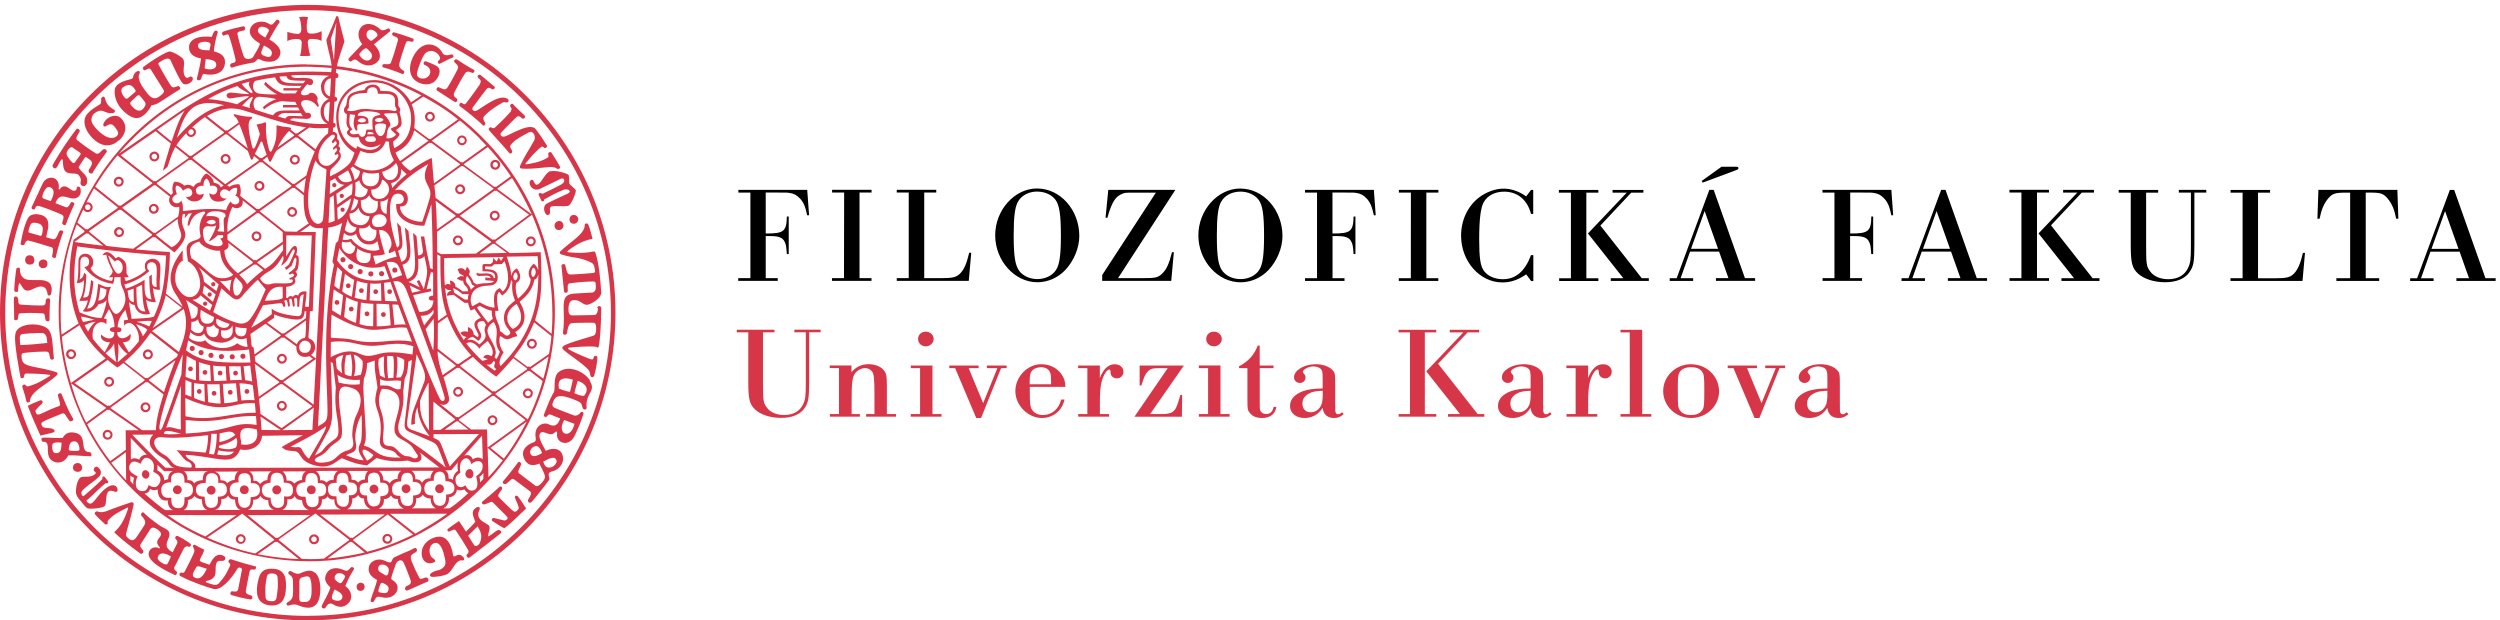
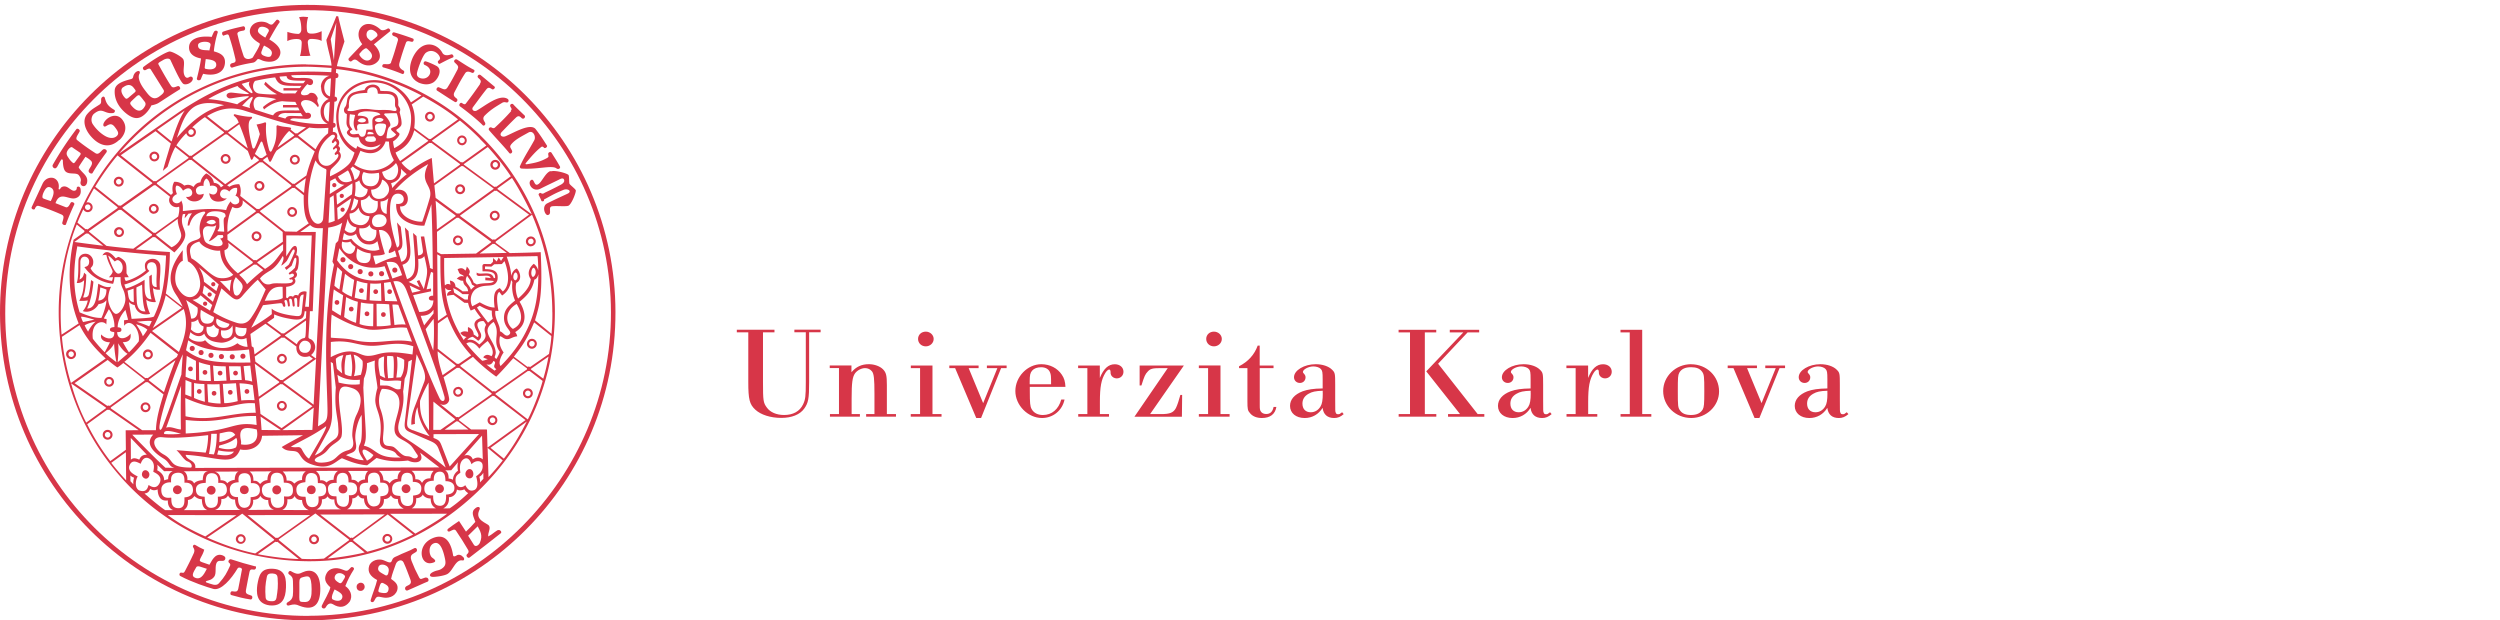
<svg xmlns="http://www.w3.org/2000/svg" width="403" height="100" viewBox="0 0 403 100">
-   <path d="M120.94 44.832h-1.936v.44h6.366v-.44h-1.936v-6.775h.747c1.353 0 1.958.24 2.285.88.233.44.28.703.373 2.023h.303v-6.05h-.303c-.046 2.398-.49 2.75-3.405 2.728v-6.6h1.446c1.936 0 2.03 0 2.425.07.66.09 1.15.35 1.64.88.59.62.87 1.28 1.17 2.71h.31l-.3-4.09h-11.1v.44h1.94v13.79zm15.11 0h-1.935v.44h6.37v-.44h-1.93V31.037h1.94v-.44h-6.36v.44h1.94m10.41 13.795h-1.93v.44h11.61l.4-4.532h-.33c-.42 1.76-.79 2.618-1.4 3.278-.6.66-1.21.82-3.1.82h-2.75v-13.8h1.94v-.44h-6.37v.44h1.93v13.8zm20.72-13.948c1.19 0 2.29.484 2.92 1.298.65.88.89 2.354.89 5.852 0 3.014-.21 4.554-.74 5.412-.58.96-1.75 1.54-3.05 1.54-1.21 0-2.28-.49-2.91-1.3-.67-.88-.91-2.38-.91-5.74 0-3.11.21-4.67.75-5.53.59-.97 1.75-1.54 3.08-1.54zm-.02-.506c-3.64 0-6.76 3.48-6.76 7.55 0 4.09 3.13 7.57 6.79 7.57 1.68 0 3.29-.7 4.5-1.96 1.4-1.49 2.27-3.58 2.27-5.5 0-4.2-3.07-7.65-6.78-7.65zm10.52 14.9h11.1l.42-4.62h-.3c-.54 2.09-.91 2.82-1.68 3.54-.63.55-1.02.64-3.03.64h-3.99l9.24-14.23h-10.81l-.443 4.49h.302c.7-2.51 1.306-3.45 2.425-3.87.443-.17.466-.17 1.772-.17h3.613l-8.65 13.27v.97zm22.25-14.39c1.19 0 2.29.49 2.92 1.3.65.88.89 2.36.89 5.85 0 3.01-.21 4.55-.74 5.41-.58.97-1.75 1.54-3.05 1.54-1.21 0-2.28-.48-2.91-1.3-.68-.88-.91-2.37-.91-5.74 0-3.1.21-4.66.75-5.52.58-.97 1.75-1.54 3.07-1.54zm-.02-.5c-3.63 0-6.76 3.48-6.76 7.55 0 4.1 3.13 7.57 6.79 7.57 1.68 0 3.29-.7 4.5-1.96 1.4-1.49 2.27-3.58 2.27-5.5 0-4.2-3.07-7.65-6.78-7.65zm12.37 14.46h-1.94v.44h6.37v-.44h-1.93v-6.791h.74c1.35 0 1.96.24 2.28.88.23.44.28.703.37 2.023h.3v-6.05h-.3c-.05 2.398-.49 2.75-3.4 2.728v-6.6h1.45c1.93 0 2.03 0 2.42.07.65.09 1.14.35 1.63.88.58.62.86 1.28 1.17 2.71h.3l-.3-4.09h-11.1v.44h1.94v13.79zm15.12 0h-1.94v.44h6.37v-.44h-1.93v-13.8h1.94v-.44h-6.37v.44h1.94m19.71 10.08h-.35c-.95 2.58-2.45 3.88-4.52 3.88-1.33 0-2.48-.51-3.08-1.37-.56-.77-.75-2.07-.75-5.08 0-3.21.24-5.1.73-5.96.61-1.08 1.8-1.7 3.29-1.7 2.17 0 3.73 1.3 4.34 3.59h.35v-3.87h-.35l-.79 1.04c-1.12-.81-2.4-1.25-3.64-1.25-1.3 0-2.77.53-3.94 1.41-1.84 1.41-2.91 3.68-2.91 6.18 0 4.12 3.01 7.53 6.65 7.53 1.33 0 2.52-.39 3.85-1.3l.8 1.08h.35v-4.16zm10.86-4.79l4.95-5.281h1.96v-.44h-4.97v.44h2.284l-6.25 6.58 5.705 7.21h-2.03v.44h6.134v-.44h-1.134l-6.698-8.52zm-4.74 8.52h-1.93v.44h6.32v-.44h-1.937V31.057h1.936v-.44h-6.362v.44h1.937v13.79zm24.27-18l-3.22 2.31.16.27 5.41-2.02c.26-.08.35-.19.35-.3 0-.17-.09-.24-.37-.24h-2.33zm-.58 13.25h-4.36l2.19-6.09 2.17 6.1zm.16.44l1.51 4.29h-2.02v.44h6.32v-.44h-1.64l-5.04-14.23h-.7l-5.27 14.24h-1.12v.44h3.78v-.44h-2.02l1.52-4.29h4.69zm18.62 4.29h-1.94v.44h6.37v-.44h-1.93v-6.781h.75c1.36 0 1.96.24 2.29.88.23.44.28.703.37 2.023h.31v-6.05h-.3c-.04 2.398-.49 2.75-3.4 2.728v-6.6h1.4c1.94 0 2.03 0 2.43.07.66.09 1.15.35 1.64.88.58.62.86 1.28 1.16 2.71h.3l-.3-4.09h-11.1v.44h1.93v13.79zm18.61-4.73h-4.36l2.19-6.09 2.17 6.1zm.16.44l1.52 4.29h-2.03v.44h6.32v-.44h-1.66l-5.04-14.23h-.7l-5.27 14.24h-1.12v.44h3.78v-.44h-2.03l1.514-4.29h4.69zm16.11-4.22l4.97-5.28h1.96v-.44h-4.97v.44h2.29l-6.25 6.58 5.72 7.22h-2.03v.44h6.13v-.44h-1.11l-6.69-8.51zm-4.74 8.51h-1.94v.44h6.37v-.44h-1.94v-13.8h1.93v-.44h-6.37v.44h1.93v13.8zm27.3-13.79v8.41c0 2.42-.07 2.93-.47 3.76-.56 1.17-1.68 1.79-3.19 1.79-1.28 0-2.35-.47-2.91-1.26-.61-.82-.65-1.19-.65-4.29v-8.401h1.94v-.44h-6.36v.44h1.94v8.4c0 2.9.21 3.76 1.19 4.66.934.85 2.566 1.38 4.36 1.38 1.77 0 3.15-.55 3.87-1.56.7-.97.84-1.67.84-4.49v-8.4h1.92v-.44h-4.43v.44h1.96zm8.32 13.8h-1.94v.44h11.61l.4-4.53h-.33c-.42 1.76-.79 2.62-1.39 3.28-.6.66-1.21.82-3.1.82h-2.75V31.057h1.94v-.44h-6.37v.44h1.94v13.8zm17.32 0h-2.19v.44h6.9v-.44h-2.17v-13.8h.8c1.59 0 2.06.16 2.71.93.73.88 1.1 1.76 1.4 3.28h.35l-.16-4.65h-12.73l-.16 4.65h.35c.31-1.52.68-2.4 1.4-3.28.66-.77 1.12-.92 2.73-.92h.8v13.79zm17.5-4.73h-4.36l2.19-6.09 2.17 6.1zm.17.44l1.52 4.29h-2.03v.44h6.32v-.44h-1.64l-5.04-14.23h-.7l-5.28 14.24h-1.12v.44h3.78v-.44h-2.03l1.52-4.29h4.69z" />
  <path d="M129.896 53.585v8.02c0 2.312-.066 2.794-.445 3.592-.535 1.113-1.603 1.7-3.05 1.7-1.224 0-2.248-.44-2.783-1.196-.58-.776-.623-1.134-.623-4.095v-8.03h1.85v-.42h-6.07v.42h1.85v8.02c0 2.77.2 3.59 1.14 4.45.89.82 2.45 1.32 4.17 1.32 1.69 0 3.01-.53 3.7-1.49.67-.93.8-1.6.8-4.29v-8.02h1.85v-.42h-4.23v.42h1.87zm5.383 13.167h-1.492v.42h4.83v-.42h-1.334v-2.5c0-2.582.13-3.485.55-4.073.35-.483 1.04-.84 1.62-.84.44 0 .84.188 1.11.524.31.4.4 1.155.4 3.654v3.234h-1.34v.42h4.81v-.42h-1.47v-4.662c0-1.555-.11-2.037-.63-2.563-.49-.49-1.38-.82-2.27-.82-1.18 0-2.07.42-2.81 1.3v-1.09h-3.5v.42h1.49v7.41zm13.958-13.293c-.712 0-1.247.504-1.247 1.176 0 .672.534 1.197 1.247 1.197.69 0 1.27-.525 1.27-1.197 0-.65-.58-1.176-1.27-1.176zm-.935 13.293h-1.49v.42h4.963v-.42h-1.46v-7.833h-3.49v.42h1.49v7.413zm13.076-7.413h.89v-.42h-3.182v.42h1.69l-2.29 5.65-2.34-5.65h1.604v-.42h-4.72v.42h.936l3.405 8.043h.78m7.835-5.44v-.44c0-1.05.09-1.406.4-1.764.313-.35.824-.54 1.448-.54.69 0 1.224.3 1.424.82.156.38.178.55.178 1.93h-3.45zm5.765.42c-.044-.88-.2-1.385-.58-1.952-.71-1.07-1.936-1.7-3.316-1.7-2.22 0-4.18 2.016-4.18 4.325 0 2.31 2.03 4.348 4.3 4.348 1.78 0 3.27-1.218 3.63-2.982h-.53c-.42 1.575-1.53 2.5-2.96 2.5-.84 0-1.49-.357-1.82-.967-.24-.44-.29-.924-.29-2.96v-.61h5.77zm3.55 4.39h-1.49v.42h4.962v-.42h-1.47v-1.953c0-2.437.22-3.633.89-4.704.2-.315.44-.525.6-.525.13 0 .2.105.22.294.02.42.02.42.09.567.15.356.53.567.91.567.62 0 1.09-.46 1.09-1.07 0-.71-.58-1.21-1.4-1.21-1.03 0-1.81.72-2.41 2.21v-2h-3.5v.42h1.49v7.41zm15.576-7.833h-7.168v3.213h.29c.49-1.555.6-1.785 1.024-2.247.4-.44.77-.546 2.04-.546h1.18l-5.37 7.833h7.65l.04-3.507h-.29c-.2.776-.49 1.658-.71 2.1-.4.756-.96.987-2.41.987h-1.76l5.45-7.833zm4.81-5.46c-.71 0-1.246.504-1.246 1.176 0 .672.534 1.197 1.247 1.197.69 0 1.27-.525 1.27-1.197-.002-.65-.58-1.176-1.27-1.176zm-.934 13.293h-1.5v.42h4.96v-.42h-1.47v-7.833h-3.49v.42h1.49v7.413zm8.35-11.045h-.36c-.54 1.49-1.54 2.582-3.01 3.338v.294h1.35v5.313c0 1.302.04 1.533.44 1.975.42.504 1.09.756 1.89.756 1.33 0 2.14-.61 2.34-1.785h-.45c-.16.78-.54 1.14-1.2 1.14-.36 0-.69-.14-.85-.4-.16-.23-.18-.42-.18-1.03v-5.96h2.22v-.42h-2.23v-3.22zm10.13 7.685c0 1.092-.11 1.722-.36 2.12-.36.61-.92.946-1.58.946-.83 0-1.34-.52-1.34-1.4 0-.69.33-1.22 1-1.59.53-.31 1.09-.44 2.27-.48v.42zm3.14 3.045c-.4.315-.45.336-.67.336-.22 0-.31-.063-.38-.252-.09-.188-.09-.188-.09-2.184v-2.31c0-1.827-.02-1.953-.51-2.436-.54-.546-1.54-.882-2.63-.882-1.85 0-3.5.986-3.5 2.1 0 .525.4.924.95.924.51 0 .91-.378.91-.902 0-.23-.07-.4-.31-.65-.09-.085-.11-.148-.11-.232 0-.398.91-.882 1.67-.882.51 0 1 .168 1.22.42.24.273.29.483.29 1.68v1.45c-1.49.02-2.41.167-3.23.46-1.32.506-2.03 1.324-2.03 2.354 0 1.155.95 1.953 2.36 1.953 1.2 0 2.24-.588 2.89-1.64.13 1.072.78 1.64 1.87 1.64.58 0 1.02-.19 1.53-.63l-.27-.317zm15.46-7.812l4.74-5.04h1.87v-.42h-4.74v.42h2.18l-5.97 6.278 5.45 6.89h-1.94v.42h5.85v-.42h-1.07l-6.39-8.128zm-4.52 8.127h-1.85v.42h6.07v-.42h-1.85V53.585h1.84v-.42h-6.07v.42h1.84v13.167zm19.44-3.36c0 1.092-.11 1.722-.36 2.12-.36.61-.91.946-1.58.946-.83 0-1.34-.52-1.34-1.4 0-.69.33-1.22 1-1.59.53-.31 1.09-.44 2.27-.48v.42zm3.14 3.045c-.4.315-.45.336-.67.336-.22 0-.32-.063-.38-.252-.09-.188-.09-.188-.09-2.184v-2.31c0-1.827-.03-1.953-.52-2.436-.54-.546-1.54-.882-2.63-.882-1.85 0-3.5.986-3.5 2.1 0 .525.4.924.96.924.51 0 .91-.378.91-.902 0-.23-.07-.4-.31-.65-.09-.085-.11-.148-.11-.232 0-.398.91-.882 1.67-.882.51 0 1 .168 1.22.42.24.273.29.483.29 1.68v1.45c-1.5.02-2.41.167-3.23.46-1.32.506-2.03 1.324-2.03 2.354 0 1.155.96 1.953 2.36 1.953 1.2 0 2.25-.588 2.89-1.64.13 1.072.78 1.64 1.87 1.64.58 0 1.02-.19 1.53-.63l-.27-.317zm4.12.315h-1.49v.42h4.96v-.42h-1.47v-1.953c0-2.437.22-3.633.89-4.704.2-.315.44-.525.6-.525.13 0 .2.105.22.294.02.42.02.42.09.567.15.356.53.567.91.567.62 0 1.09-.46 1.09-1.07 0-.71-.58-1.21-1.4-1.21-1.03 0-1.81.72-2.41 2.21v-2h-3.5v.42h1.49v7.41zm8.71 0h-1.49v.42h4.96v-.42h-1.47V53.165h-3.5v.42h1.49m9.87 5.607c.89 0 1.44.23 1.8.735.31.44.35.734.35 3.15 0 2.142-.05 2.52-.25 2.918-.36.61-.96.903-1.9.903-.85 0-1.41-.23-1.76-.73-.34-.46-.36-.73-.36-3.13 0-2.2.02-2.54.24-2.96.33-.59.96-.88 1.85-.88zm.02-.483c-2.48 0-4.5 1.952-4.5 4.325 0 2.415 2.02 4.348 4.52 4.348 2.45 0 4.49-1.933 4.49-4.284 0-2.45-1.99-4.38-4.52-4.38zm14.26.63h.89v-.42h-3.19v.42h1.69l-2.29 5.65-2.34-5.65h1.6v-.42h-4.72v.42h.93l3.4 8.043h.78m10.97-3.99c0 1.092-.11 1.722-.36 2.12-.36.61-.91.946-1.58.946-.82 0-1.34-.52-1.34-1.4 0-.69.33-1.22 1-1.59.53-.31 1.09-.44 2.27-.48v.42zm3.14 3.045c-.4.315-.45.336-.67.336-.22 0-.32-.063-.38-.252-.09-.188-.09-.188-.09-2.184v-2.31c0-1.827-.02-1.953-.51-2.436-.54-.546-1.54-.882-2.63-.882-1.85 0-3.49.986-3.49 2.1 0 .525.4.924.95.924.51 0 .91-.378.91-.902 0-.23-.07-.4-.31-.65-.09-.085-.11-.148-.11-.232 0-.398.91-.882 1.67-.882.51 0 1 .168 1.22.42.24.273.29.483.29 1.68v1.45c-1.49.02-2.41.167-3.23.46-1.31.506-2.03 1.324-2.03 2.354 0 1.155.95 1.953 2.36 1.953 1.2 0 2.25-.588 2.89-1.64.13 1.072.77 1.64 1.86 1.64.58 0 1.02-.19 1.54-.63l-.27-.317z" fill="#d73648" />
  <g fill="#d73648" transform="translate(-28.346 -27.943)">
    <path d="M77.84 28.73c-27.394.062-49.555 22.32-49.494 49.716.063 27.397 22.322 49.558 49.72 49.497 27.395-.062 49.556-22.322 49.492-49.716-.06-27.398-22.32-49.558-49.717-49.497zm.277 98.496c-26.963.06-48.866-21.747-48.926-48.707-.05-26.96 21.75-48.87 48.71-48.93 26.96-.07 48.87 21.74 48.93 48.7.06 26.61-21.81 48.86-48.7 48.92z" />
    <path d="M76.578 34.285c.212.046.437.188.4.663-.026.677-.085 1.452-.278 2.017.676-.003 1.025.042 1.692-.05-.274-.663-.358-1.574-.418-1.98-.075-.526.202-.685.452-.712.152-.016 1.304-.005 1.762.332l.01-1.588c-.617.287-1.147.422-1.763.393-.304-.018-.537-.12-.592-.453-.11-.7-.033-1.634.18-2.213-.564-.032-.87-.112-1.474.035.35.6.38 1.76.36 2.09-.01.22-.22.59-.48.59a5.85 5.85 0 01-1.76-.33l-.01 1.49c.51-.28 1.33-.4 1.9-.3zm-12.128-.64c.45-.108.674-.34.825.127.44 1.34.67 2.184 1.018 3.675.168.678-.363.593-.638.72-.39.176-.175.77.157.66 1.127-.373 2.048-.562 3.268-.776.317-.04.544-.27.708-.49.178-.21.44-.04.785.11.47.21 2.39.65 2.905-.86.354-1.04-.71-1.93-1.724-2.51.446-.79 1.243-2.22 1.637-2.73.16-.19-.3-.63-.51-.38-.1.12-.31.37-.44.51-.16.17-.31.35-.8.05-.8-.54-2.51-.45-2.95.82-.26.75.19 1.58 1.4 2.29.2.11.13.26.07.42-.34.77-.62 1.14-1.04 1.89-.11.2-1.23.63-1.52-.25-.47-1.43-.6-1.89-.97-3.42-.14-.53.7-.56 1.01-.64.35-.1.24-.73-.09-.68-1.16.26-2.08.46-3.25.87-.28.11-.15.72.19.63zm7.613 3.26c-.233.4-.943.132-1.284-.027-.36-.195-.37-.42-.24-.738.09-.234.15-.44.37-.855.43.255 1.66.725 1.14 1.62zM70.08 32.47c.23-.368 1.09-.233 1.51.166.166.195.095.35-.027.544l-.45.827c-1.203-.717-1.38-.984-1.033-1.54zm14.912 5.348c.285-.197.514-.485 1.06-.026 1.494 1.248 2.836.583 3.32-.108.4-.57.286-1.575-.756-2.587l2.57-2.076c.226-.16-.12-.62-.345-.47-.43.26-.89.37-1.16.15-2.6-2.31-4.58.36-2.94 2.36l-2.13 2.24c-.28.28.17.67.39.52zm2.697-4.914c.33-.284.74-.172 1.05.06.2.136.08.045.24.197.23.22.28.51.13.66-.18.16-.29.27-.46.39-.18.11-.43.47-.7.2l-.32-.3c-.26-.3-.28-.91.04-1.2zm-1.27 3.566c.11-.127.26-.327.42-.46.26-.183.49-.407.7-.197.39.355 1.2 1.045.5 1.715-.53.397-1.12.074-1.53-.392-.23-.284-.33-.42-.11-.666zm-25.67.896c-.11.934-.4 2.177-.65 3.16-.13.422.51.48.64.15.12-.333.23-.597.36-.838 1.37.33 3.28.18 3.5-1.63.19-1.544-1.23-1.796-1.78-1.994.07-.902.34-2.146.62-3.02.09-.303-.41-.453-.61-.102a6.71 6.71 0 00-.35.797c-2.46-.26-3.51.53-3.64 1.45-.13.95.4 1.74 1.87 2.02zm2.46 1.083c-.12.94-1.52.64-1.71.59-.12-.03-.18-.1-.14-.34.02-.26.15-1.23.15-1.23.82.07 1.78.22 1.69.98zm-.92-3.28c-.04.31-.16.67-.18.91-.56-.1-1.95.11-1.83-.91.07-.62 2.08-.69 2-.01zm29.11 2.84c-.16.4-.79.26-1.11.27-.34-.02-.43.45-.16.53 1.11.31 1.88.58 3.07 1.06.28.1.42-.44.2-.54-.33-.2-.86-.5-.66-1.24.33-1.19.59-1.99 1.04-3.24.17-.47.65-.19.96-.17.27.04.41-.44.16-.52-.64-.26-2.32-.81-2.99-.99-.3-.11-.52.37-.15.55.21.13.84.2.73.74-.38 1.31-.64 2.27-1.11 3.52zm4.32 3.2c.54.25 1.46.55 2.35.09.79-.37 1.8-2.18.57-2.76-.32-.17-1.02-.51-1.61-.69-.35-.14-.56.39-.23.56 1.75.71.68 2.61-.73 2.12-.31-.11-.57-.35-.51-.79.13-.69.86-2.74 1.39-3.25.99-.79 2.09 0 2.3.68.09.31-.01.37-.24.57-.21.14.01.6.25.48.79-.41 1.31-.7 2.11-1.02.2-.11-.02-.57-.28-.49-.32.1-1.08.35-1.43-.24-.79-1.54-3.29-2.32-4.77.74-1.13 2.53.16 3.66.81 3.97zm-46.91 5.12c.7.52 1.46.88 2.27.47.72-.37 1.36-1.19 1.67-1.87 0 0 .59-.09 1.07-.34.34-.19 2.27-1.49 3.47-2.21.25-.16 0-.64-.29-.55-.39.12-.74.34-1 .06-.26-.29-1.39-2.22-2.09-3.53-.18-.28.23-.43.73-.73.38-.24.99-.38 1.19 0 .87 1.86 1.72 3.71 2.14 3.87.42.15 1.15-.13 1.39-.6s-.16-.73-.47-.55c-.3.18-.48.19-.69-.05-.56-.77.04-2.06-.3-2.78-.22-.45-1.9-1.35-2.26-1.27-.56.11-2.35 1.11-4.14 2.46-.27.2-.02.64.27.54.28-.11.67-.43.89-.09l2.07 3.3c.2.41-.33.75-.76 1.08-1.06.72-1.68-.31-2.37-1.2-.94-1.27-1-2.08-.78-2.49.16-.3.03-.5-.24-.45-.39.09-.69.5-.77.95-.06.25-.2.33-.53.39-1.13.31-2.4.72-2.44 1.78-.09 1.47.68 2.79 1.91 3.76zm2.09-2.93c.33.34.52.63.77.94.15.19.18.4.08.64-.11.18-.8 1.78-2.3-.12-.14-.2-.16-.35.04-.56.28-.29.62-.59.89-.85.26-.21.41-.19.51-.07zm-2.69-1.39c1.17-.86 1.65.06 1.84.29.18.22.24.34.01.54l-.8.68c-.25.22-.49.45-.68.28-.31-.26-1.07-1.29-.39-1.8zm53.93-2.94c-.62 1.18-1.01 1.94-1.69 3.02-.37.48-.7.17-1.35-.07-.3-.11-.54.37-.28.54.52.32 1.8 1.19 2.84 1.81.22.16.56-.21.36-.48-.17-.21-.72-.39-.44-1.04.71-1.33 1.03-1.99 1.75-3.1.31-.47.86-.17 1.1-.07.31.12.54-.39.3-.49-.92-.47-1.84-1.09-2.67-1.62-.33-.23-.68.21-.41.45.36.37.71.58.47 1.04zm3.58 2.44c-.91 1.3-1.22 1.75-2.3 3.15-.22.24-.52-.08-.66-.13-.24-.09-.53.35-.26.56.41.28 2.61 1.96 3.64 3.02.16.22.57-.03.4-.39-.14-.28-.52-.69-.04-1.16.96-.95 1.66-1.35 2.76-2.02.42-.26.64-.03.85-.08.27-.04.29-.43.07-.57-1.31-.84-3.58 1.08-4.97 1.87-.45.25-.93-.14-.61-.56.82-1.09 1.31-1.8 2.18-2.89.36-.43.68-.09.92.03.21.1.56-.26.36-.44-.9-.74-1.29-1.08-2.22-1.84-.34-.25-.66.19-.41.42.09.16.69.4.27.99zm-58.11 9c.91-.86 1.36-2.15.42-3.32-.93-1.15-2.43-.39-2.92.51-.26.48-.02.77.3.59.57-.33.93-.55 1.46.15.52.69.72 1.04.28 1.45-.44.4-1.08.34-1.59.11-.7-.31-1.64-1.09-2.27-2.06-.35-.54-.19-1.34.22-1.67 1.38-1.11 1.6.07 3.02-.1.34-.03.44-.41.23-.52-1.06-.62-1.28-1.09-1.51-1.91-.12-.42-.55-.16-.59.13-.05.38.11.7-.3.95-1 .64-1.36.82-1.93 1.48-.88 1-.45 2.58.79 3.86 1.22 1.27 2.82 1.79 4.35.33zm63.14-4.66c-.91 1.02-1.44 1.55-2.62 2.66-.24.19-.43.04-.55-.01-.3-.14-.59.21-.37.46 1.02 1.2 2.39 2.6 3.22 3.64.19.25.6-.04.45-.37-.21-.51-.51-.6-.03-1.13.67-.74 1.58-1.17 2.75-1.83.74-.32 1.17.72.87 1.28-.89 1.63-1.53 2.5-2.32 4.21-.06.13.1.35.22.35 2.58.19 4.83-.55 5.63-.06.34.31.77.01.6-.28-.53-.94-.7-1.17-1.32-2.16-.17-.31-.6-.11-.56.19.02.35.16.4-.2.62-1.08.59-1.81.76-3.18.99-.28.04-.37-.02-.18-.24.8-.96 1.52-1.81 2.38-2.49.22-.2.35-.07.51.08.16.18.6-.14.46-.36-.66-1.02-1.02-1.61-1.77-2.58-.81-1.17-3.53.52-4.92 1.09-.54.22-1.1-.18-.57-.72.95-.98 1.35-1.41 2.34-2.36.45-.37.71.05.88.18.33.24.68-.25.41-.48 0 0-1.57-1.48-1.78-1.75-.17-.23-.64-.03-.49.32.12.29.35.39.07.7z" />
    <path d="M37.503 54.93c.33-.572.47-.897.703-1.22.172-.24.273.09.273.09 0 .15 0 1.332.4 1.752.57.605 1.76.132 2.17.632.25.315.4.684.31.99-.25.766.74 1.163 1.01.26.26-1.13-.68-1.504-1.23-2.327-.15-.166-.12-.222.05-.492.11-.184.74-1.132.94-1.402.51.33.51.3.89.65.47.482-.24 1.113-.37 1.535-.13.345.43.683.61.442.71-1.216 1.62-2.508 2.23-3.32.27-.37-.27-.685-.56-.458-.37.287-.69.898-1.2.57-1.14-.747-1.84-1.226-2.94-2.105-.38-.3.17-.912.39-1.393.12-.263-.32-.583-.52-.37a50.824 50.824 0 00-3.79 5.72c-.23.39.36.835.59.445zm1.787-2.792c.153-.224.506-.607.717-.44.21.166 1.007.69 1.243.856.282.202-.13.56-.222.726 0 0-.434.594-.54.745-.106.15-.25.3-.4.163-.375-.318-.506-.5-.807-.963-.22-.34-.29-.634.01-1.087zm-5.326 9.41c.194-.265.264-.51.682-.396 1.528.45 3.47 1.31 3.47 1.31.632.246.51.48.275 1.358-.11.344.51.553.6.267.41-1.232 1.33-3.196 1.33-3.196.12-.23-.42-.54-.59-.25-.14.24-.38.83-.77.71l-1.67-.66c.72-2.05 2.13-.45 3.26-.81.66-.21.93-.74.77-1.54-.12-.45-.6-.36-.6-.11 0 .4-.29.47-.48.46-.37-.02-.79-.5-1.2-.64-.36-.14-.8-.03-.96.28-.12.23-.33.17-.28-.03.13-.81-.21-1.43-.8-1.65-.45-.15-1.33-.07-1.8.92l-1.74 3.74c-.14.32.34.55.55.28zm1.383-2.536c.228-.47.544-1.124 1.135-.856.995.45.24 1.78.048 2.2 0 0-1.02-.322-1.234-.445-.22-.12-.055-.65.05-.89zm81.73-3.494c-.902.29-1.492 2.11-2.183 2.203-.484.07-.47-1.17-1.012-.7-.536.54.36 2 1.64 1.31 1.234-.62 1.67-.81 2.89-1.41.25-.13.696-.39.85-.03.173.41-.285.72-.617.88-.826.44-1.595.82-2.364 1.18-.26.12-.41.33-.74.12-.16-.12-.44.15-.36.3.2.39.33.66.43.93.08.18.47.11.43-.11.02-.17.12-.13.34-.27 1.25-.68 1.51-.84 2.84-1.39.71-.25 1.44.29.54.67-1.31.61-1.87.86-3.2 1.52-.95.48-.35 2.02.13 1.88.65-.18.04-1.08.49-1.35.33-.2 2.24.03 2.75-.13.52-.15 1.33-2.22 1.23-2.51-.09-.24-.96-.88-1.02-1.06-.08-.19-.02-1.19-.14-1.38-.12-.25-2.12-.85-2.87-.6z" />
-     <path d="M32.292 67.343c.11-.367.344-.67.63-.624 1.596.4 2.134.61 3.626 1.05.558.1.287.88.207 1.42-.087.3.568.51.615.14.057-.46.737-2.91 1.135-3.87.16-.39-.456-.5-.61-.22-.27.49-.445 1.39-1.028 1.26-.452-.13-.587-.16-1.083-.32.215-1.1 1.042-3.19-.99-3.63-.98-.21-1.675.03-1.98.63-.637 1.32-.913 2.84-1.145 4.03-.06.26.54.35.62.1zm.71-2.448c.26-.873.342-1.217 1.395-.97 1.055.246.868 1.044.76 1.617-.047.255-.152.48-.332.405-.762-.2-1.014-.298-1.76-.495-.18-.03-.14-.302-.064-.557zm87.585-2.263c-.37.152-.53.57-.38 1 .165.35.582.435.872.345a.735.735 0 00.44-.906.724.724 0 00-.94-.43zm-2.475 1.045c-.372.214-.473.635-.27 1.023.237.4.69.367.97.237.245-.16.51-.524.275-.998-.266-.47-.667-.41-.975-.27zm6.62 13.96c-.023.364-.06 1.057-.616 1.09 0 0-2.914.06-3.517.056-.37 0-.58-.273-.6-.65-.06-1.04.14-1.712.69-1.79 1.17-.15 1.53.728 2.26.734.54-.022 2.35-.994 2.32-2.018-.17-2.08-.31-4.34-.91-6.28-.08-.26-.17-.34-.49-.27-1.34.26-2.25.22-3.68.12-.55-.04-.42-.17-.16-.37 1.09-.81 1.87-1.23 2.83-1.56 1.06-.36 1.08-.04.9-.68-.28-.99-.33-1.26-.57-1.85-.14-.35-.6-.21-.59.06.05 1.4-2.35 2.72-3.89 4.2-.24.22-.11.45.14.53 2.01.66 2.92.35 4.82 1.33.35.18.48.46.55 1.02.04.34.22.6-.38.65-1.24.1-2.1.19-3.58.23-.54-.01-.58-.72-.79-1.48-.09-.32-.62-.21-.61.08.02.28.41 4.13.41 4.13.03.31.57.26.59 0 .09-.47-.22-1.26.41-1.32 1.35-.16 2.06-.23 3.54-.28.6-.02.54.17.57.59.02.21.01.25.01.41.01.43-.27.77-.62.79-.42.01-3.01.17-3.01.17-2.43.3-1.13 2.39-1.66 6.25-.07.5.61.48.67.02.08-.56.22-1.45.74-1.52.37-.05 2.96-.07 3.47-.06.4.01.44.4.46.76.01.18.02.4-.04.75-.06.22-.06.44-.39.57-1.64.55-4.98 1.38-5.03 1.92-.06.5 2.79 2.08 4.12 3.48.35.34.37.8.42 1.07.08.26.52.34.63-.08.34-1.26.5-2.47.5-2.84-.01-.38-.52-.34-.59-.09-.09.25-.05.49-.57.31-.7-.24-2.97-1.23-3.39-1.53-.28-.2-.26-.27.06-.31 1.51-.17 3.75-.25 4.3-.12.21.05.33.44.46-.43.34-2.24.33-5.43.34-5.84 0-.41-.61-.37-.64-.02zm-92.205-8.254c-.193.377-.176.755.113 1.038.304.28.876.2 1.1-.06.24-.27.174-.98-.19-1.16-.437-.22-.874-.07-1.023.19zm-1.277 5.44c.017-.362.108-1.053.19-1.27.4.245.525 1.14 1.286 1.24.62.07 1.53-.74 2.315-.66.81.08.88.807.99 1.286.04.24.44.22.52-.03.17-.51.28-1.5-.39-1.96-.84-.49-1.56-.28-3.1-.36-1.04-.06-1.52-.8-1.49-1.7.01-.32-.5-.39-.58-.09-.08.3-.36 2.74-.34 3.49-.02.28.61.33.63.04zm3.753-4.975c-.374.184-.493.547-.356.92.154.36.56.495 1.012.327.31-.184.41-.593.28-.967-.13-.287-.54-.45-.94-.28zm-3.777 9.44c.12-.537.026-.8.4-.84 1.415-.085 2.144-.075 3.63.014.378.025.297.593.445 1.054.08.27.64.33.63-.048-.01-.74.04-2.43.09-3.097.04-.46-.61-.46-.69-.02-.08.29.09.82-.53.83-1.02.02-2.52-.06-3.52-.14-.53-.04-.3-.72-.48-1.08-.09-.32-.6-.31-.61.07-.04.59.06 2.29.03 3.26-.01.38.54.34.62.02zm1.94 13.206c.344-1.646 2.83-2.58 4.388-4.113.115-.08.075-.37-.096-.43-2-.67-3.892-.79-4.81-1.2-.776-.34-.776-.82-.826-1.3-.02-.18-.037-.54.292-.6 1.268-.16 2.32-.22 3.597-.23.61 0 .52.27.72 1.08.09.35.63.25.6-.07-.26-2.36-.18-3.37-.72-4.35-.79-1.44-5.24-1.49-5.49.54-.2 1.11.29 3.92.82 6.9.04.26.54.25.57-.06.06-.61.41-.5.57-.5.79 0 2.29.04 3.34.18.38.02.44.12.09.31-1.19.73-1.94 1.18-3.26 1.55-.22.05-.27.06-.5-.2-.22-.2-.59.07-.5.34.32 1.03.43 1.26.65 2.31.05.21.52.27.6-.1zm-1.547-8.95c-.06-.396-.07-.805-.08-1.107-.01-.24.07-.577.43-.646 1.21-.13 2.02-.16 3.21-.16.38 0 .63.47.67.66.04.24.09.54.12.93-1.51.17-2.97.31-4.37.34zm5.23 13.516c-.45-.09-.59-.104-1.12-.16-.24-.025-.48-.017-.65-.398-.2-.45.18-.564.47-.712.62-.315 2.03-.853 2.7-1.147.61-.272.67.38 1.27 1.098.2.28.8-.03.61-.33-.79-1.3-1.24-2.45-1.82-3.88-.15-.4-.73-.11-.61.23.25 1.12.59 1.5.04 1.69-1.12.38-2.42 1.04-2.79 1.19-.31.12-.61.25-.79-.12-.22-.43.01-.52.17-.72.28-.36.69-.66.84-.87.14-.21-.05-.57-.38-.43-.47.19-1.16.45-1.96.86.64 1.74 1.29 3.11 2.03 4.8.89-.21 1.2-.27 2.05-.5.33-.05.32-.51-.09-.55zm86.62-7.774c-1.11-1.63-3.45-2.413-4.85-1.51-1.28.69-.64 2.847-1.03 3.472-.57.914-1.04 2.212-1.54 3.478-.15.375.3.58.5.304.19-.264.35-.333.64-.22.44.17.92.39 1.46.586-.46 1.322-1.08 1.31-1.91.92-.73-.35-2.36.172-2.04 2.176.11.702-.28.724-.6.85-.34.14-2.16 1-1.14 2.764.51.894 1.34.992 2.34.557.3.698.64 1.15.88 1.965.08.268-.09.647-.35.952-.26.3-.76.914-1.16.674l-2.57-1.948c-.47-.336-.01-.698.23-1.45.09-.318-.3-.632-.5-.346-.9 1.2-1.36 1.807-2.36 2.98-.27.32.21.61.45.445.83-.56.88-1.09 1.46-.598l2.38 1.787c.44.323-.04.92-.28 1.37-.15.268.24.745.6.317.96-1.11 1.92-2.35 2.82-3.54.03-.29-.07-.43-.09-.71-.1-.57.44-.57.92-.75.62-.23 1.84-1.28 1.21-2.71-.47-1.05-1.76-.9-2.61-.48-.42-.82-1.45-2.35-.83-2.91.48-.44 1.48.64 2.16.04.43-.35.52-.35.48.23-.04.6.32 1.12.85 1.29.71.22 1.51-.04 2.06-1.23.42-.91.76-1.61 1.33-3.29.14-.39-.26-.59-.54-.21-.26.32-.67.51-1.09.32-1.34-.52-1.65-.61-3-1.18-.38-.2-.48-.5-.13-1.19.3-.6.77-1.05 2.8-.31 1.98.72 1.54.77 1.86 1.53.15.38.66.33.63-.12-.2-2.34 1.63-2.58.48-4.28zm-5.41 12.874c.09.28-.23.92-.85 1.098-.81.23-1.08-.258-1.29-.907.51-.19 1.81-1.16 2.14-.19zm-2.32-1.19c-.87.507-1.61.756-1.88.107-.14-.33.02-.96.7-1.19.33-.093.74-.067 1.17 1.084zm3.58-5.326l1.63.622c-.62 2.695-2.98 1.646-1.64-.622zm.9-4.535c-.63-.09-1.13-.3-1.75-.51-.39-1.78.91-1.85 2.21-1.47-.07.5-.32 1.54-.46 1.97zm2.3.63c-.58.05-1.06-.22-1.58-.4.08-.45.38-1.5.53-2 1.14.36 2 1.21 1.04 2.4zm-79.64 9.77c.35.03.25-.66-.1-.68-1.78-.05-.14-2.71-2.37-3.13-.97-.19-1.57.13-1.94.82-1.06.09-2.04-.07-3.06-.02-.23-.02-.36 0-.38.23 0 .27.1.45.34.43 1.47 0-.25 2.62 1.9 3.29 1.18.27 1.84-.57 2.07-1.09 1.3-.06 2.35.13 3.54.12zm-5.62-.52c-.4-.04-.57-.75-.48-1.34.04-.3.5-.48 1.5-.34-.1.76.07 1.78-1.03 1.67zm2.2-.84c.1-.61.23-1.03.81-1.05.56-.03.78.43.87 1 .09.59-.14.51-.68.53-.83-.03-1.1.03-1.01-.49zm1.74 3.81c.31-.12.48-.54.33-.91-.21-.5-.65-.54-1.04-.38-.32.15-.47.62-.33.92.19.42.72.48 1.03.35zm4.42 3.63c.14-.84 1.03-.45 1.23-.38.2.07.68.02.34-.69-.21-.38-.69-.45-1.21-.21-1.26.6-2.13 2.16-2.72 2.66-.41.35-.75.02-.86-.11-.24-.28.01-.31.14-.44.99-.85 1.68-1.64 2.7-2.47.1-.07.17-.15.24-.11.2.1.4-.14.27-.33-.08-.11-.28-.36-.43-.57-.24-.36-.51-.13-.47.02.05.1-.03.24-.13.33-.87.89-1.71 1.6-2.69 2.45-.22.17-.25.28-.43.06-.21-.3-.18-.55.04-.79.94-.99 1.83-1.35 2.76-2.33.18-.19.42-.75-.12-1.29-.59-.64-1.02.32-.72.52.16.12.35.25.1.47-.75.65-1.85.27-2.31.52-.44.24-.84 1.54-.74 2.53.05.53.51 1 .91 1.47.43.51.7 1 1.19 1.03.71.06 2.26-.11 2.53-.44.23-.28.15-.91.34-1.94zm10.9 11.68l1.44-2.88c.18-.26.39-.47.85-.32.23.11.43-.32.23-.47-.53-.42-1.39-.93-1.92-1.19-.38-.26-.68.2-.44.43.19.2.37.44.2.76l-.7 1.37c-2.08-1.11-.07-2.27-.61-3.32-.33-.53-.85-.47-2.02-1.39-.89-.64-1.58-1.2-2.02-1.67-.22-.23-.58.24-.4.46.26.32.86.89.53 1.47-.41.7-.76 1.19-1.12 1.74-.39.58-.76 1.1-1.48.48-.51-.45-.44-.54-.25-1.3.29-1.04.66-2.25 1.09-4.21.04-.19-.22-.38-.4-.32-1.69.57-3.1 1.07-3.65 1.3-.55.24-1.24.41-1.74.19-.27-.12-.66.22-.41.49.6.67 1.11 1.1 1.56 1.54.19.19.55-.07.46-.28-.1-.22.12-.39.25-.52.75-.76 1.52-1.16 2.78-1.79.24-.12.32-.1.2.21-.45 1.37-1.02 2.65-2.2 3.68 1.33 1.33 3.77 3.13 4.26 3.46.23.15.59-.25.4-.51-.25-.35-.59-.64-.38-1.03l1.52-2.36c.31-.48.75-.3 1.25.06 1.51 1.1-.96 1.38.21 2.71.25.27.09.34-.14.2-.32-.14-.97-.14-1.33.33-1.32 1.79 3.47 3.76 3.99 4.05.22.13.47-.39.29-.56-.28-.26-.5-.36-.34-.84zm-1.17-.44c-.09.15-.43.11-.6.01-.3-.19-1.4-.64-.8-1.4.5-.64 1.62-.01 1.96.22-.28.58-.3.69-.56 1.17zm56.04-10.62c.07.34.21.47.44 1.13.16.48.24.53-.07.85-.37.39-.54.28-1.07-.2-.84-.83-1.13-1.05-1.95-1.94-.28-.28.26-.8.49-1.18.16-.27-.06-.73-.43-.4-.96.91-1.7 1.51-2.67 2.31-.24.22.02.58.35.45.93-.24 1.02-.58 1.35-.26l1.87 1.87c.45.47.62.63.34.85-.36.28-.51.11-.98.01-.36-.07-.45-.11-1.14-.26-.15-.04-.47.31-.17.51.85.55 1.01.68 1.89 1.15 1.37-1.02 2.2-1.99 3.52-3.18-.53-.83-1.12-1.75-1.35-1.97-.23-.22-.51-.06-.46.22z" />
    <path d="M108.563 113.4c-.624.394-.978.75-1.51 1.017-.09-.586.433-1.27.118-1.733-.26-.414-2.31-.863-1.58-2.463.28-.45-.05-.77-.57-.39-.86.62-.32 1.41-.05 2.24-.34.4-.97 1.06-1.51 1.57-.35-.57-.77-1.14-1.12-1.71-.45.3-1.56 1.06-1.73 1.22-.31.22-.08.6.24.45.41-.18.74-.47 1-.11.84 1.23 1.23 1.9 1.96 3.11.16.27.06.48-.2.71-.22.2.14.69.41.52.24-.15 5.04-3.92 5.04-3.92.28-.22-.17-.68-.46-.49zm-2.856 2.027c-.174.403-.7.763-.967.347-.224-.353-.497-.8-.93-1.476l1.54-1.515c.4.79.87 1.434.357 2.644zm-36.23 3.81c-1.49-.376-2.335-.64-3.798-1.108-.39-.18-.66.35-.42.52.23.16.24.35.17.5-.55 1.18-.8 1.71-1.8 2.83-.47.52-1.28.08-1.95-.12-.22-.07-.18-.21-.04-.26.38-.14.79-.12 1.24-.69.44-.57 0-1.83.49-2.39.35-.4 1.12.12 1.29-.46.12-.4-.35-.57-.55-.63-1.16-.34-1.66 1.04-2 1.55-.47-.17-1.16-.4-1.16-.4-.33-.13-.52-.18-.3-.62.23-.43.51-.93.62-1.41-.65-.28-.87-.43-1.42-.74-.31-.19-.49.18-.37.34.25.39.24.58.13.92-.45 1.02-1.21 2.49-1.45 2.94-.21.38-.27.26-.61.24-.26-.03-.39.4-.15.54 1.78.97 4.45 1.85 5.35 2.09 1.23.32 2.88-1.59 3.9-3.31.18-.29.76-.05.7.18-.27 1.33-.32 1.82-.6 3.12-.12.52-.43.46-.97.39-.29-.05-.42.54-.14.61 1.11.31 1.94.54 3.11.71.27.04.4-.52.11-.63-.7-.25-.97-.26-.86-.92.09-.57.57-2.91.57-2.91.12-.52.43-.36.72-.35.33 0 .48-.5.13-.61zm-9.683 1.84c-.643-.278-.356-.772.21-1.73.07-.123.312-.15.584-.07l1.102.356c-.275.445-.806 1.916-1.896 1.443zm37.208-.067c-.747.21-.86.516-1.153-.105-.68-1.302-.57-1.14-1.17-2.564-.37-1.04.26-1.07.73-1.42.34-.21.08-.84-.32-.59-.71.42-1.9.81-2.67 1.22-.48.21-.73.27-.88.71-.17.51-.4.41-1.33.01-.72-.33-2.01-.08-2.35.88-.31.98.17 1.7 1.28 2.29-.23 1-.76 2.27-1.04 3.22-.1.35.38.5.56.15.38-.75.47-.77 1.31-.58.82.21 2.05-.01 2.42-1.17.23-.9-.34-1.32-1-1.8.16-.82.51-1.6.75-2.35.19-.61.97-.92 1.26-.31.52 1.14.67 1.65 1.1 2.75.35.86-.44.91-.72 1.15-.31.27-.05.81.34.59 1.26-.53 2.71-1.23 3.14-1.38.33-.11.15-.78-.31-.65zm-6.057 2.11c-.156.54-.656.44-1.075.386-.622-.082-.594-.213-.43-.76.236-.79.345-.978.748-.772.577.293.94.54.757 1.145zm.055-3.09c-.07.546-.253.797-.56.623-.84-.48-1.354-.68-1.072-1.364.29-.68 1.85-.28 1.63.74zm-18.56-.398c-2.102-.15-2.345 1.08-2.613 2.584-.146 1.117-.257 2.998 1.958 3.312 2.06.2 2.6-1.12 2.66-2.873.012-1.134.084-2.87-2.006-3.023zm.463 4.702c-.084.47-.376.56-.92.52-.395-.028-.785-.115-.823-.627-.098-1.344-.045-2.063.194-3.266.096-.48.333-.58.907-.58.62.05.81.25.84.74.09 1.34.01 1.98-.19 3.22zm11.984-4.886c-.54.548-.53.653-1.39.287-1.003-.42-2.053-.17-2.47.567-.532.925-.243 1.593.57 2.308-.036.585-1.208 2.545-1.372 2.955-.164.41.397.644.604.313.24-.434.6-.852 1.16-.546 1.11.697 2 .534 2.71-.38.62-.99.05-2.046-.69-2.535.41-1.017.82-1.814 1.33-2.6.27-.335-.26-.618-.47-.37zm-1.375 4.878c-.185.625-1.034.535-1.55.234-.356-.228.17-1.303.326-1.6.965.503 1.384.828 1.224 1.366zm.335-3.128c-.227.33-.425.958-.836.704-.43-.264-.92-.58-.65-1.153.29-.59 1-.45 1.3-.24.29.21.41.29.2.68zm-6.737-.993c-.55.25-.828.426-1.865-.192-.25-.17-.627.316-.288.527.452.313.603.53.612 1.072 0 .89.07 1.49-.02 2.37-.09.476-.29.747-.85 1.06-.31.178-.14.64.27.486.77-.23 1.11-.178 1.62.058 2.48.975 3.42-.364 3.39-2.822-.05-2.882-1.58-3.16-2.88-2.56zm.008 4.774c-.348-.03-.54-.04-.525-.75.028-1.18.006-1.46.01-2.44-.01-.56.186-.72.605-.82.837-.2 1.345-.44 1.37 1.96.06 2.29-.87 2.07-1.46 2.04zm9.1-3.03c-.347.15-.483.5-.315.93.136.28.468.37.788.29.29-.1.54-.47.4-.86-.1-.34-.46-.53-.87-.38z" />
    <path d="M102.8 117.533c-.4-.226-.655-.176-.85-.053-.277.18-.53.226-.567-.028-.26-1.694-1.076-3.82-3.467-2.676-2.403 1.145-1.837 4.293-.017 3.935 1.04-.2.51-.59.12-.87-.52-.37-.74-2.03.37-2.35 1.03-.29 1.48 1.59 1.66 2.39.18.8.19 1.26-.46 1.71-.53.37-.76.21-1.5.59-.54.28-.58.67-.11.74.39.07 1.93-.14 2.47-.44.93-.51 1.32-2.45 2.49-2.19.2.05.46-.38-.18-.74zM77.683 38.308c-22.03.048-39.924 18.015-39.875 40.044.025 10.673 4.147 20.76 11.712 28.29 7.564 7.53 17.687 11.65 28.358 11.772 10.75.12 20.7-4.382 28.213-11.963 7.58-7.64 11.72-17.6 11.7-28.27-.02-10.67-4.25-20.69-11.82-28.22-6.38-6.35-14.53-10.29-23.32-11.35.26-1.24.81-2.7 1.22-3.98-.34-1.35-.7-2.67-1.01-4.06l-.3-.02c-.52 1.37-1.01 2.47-1.61 3.83.27 1.72.73 2.86.84 4.14 0 0-2.74-.19-4.08-.18zM49.69 50.38c7.465-7.498 17.313-11.657 28.03-11.678 1.36-.002 4.067.2 4.067.2.003.205-.03.45-.04.674-9.273-.423-15.34.39-24.12 6.13L47.524 52.71a40.595 40.595 0 012.165-2.332zm32.205.572c.257.286.382-.513.647-.155.37.543-.78.89-.464 1.238.167.134.388-.442.557-.137.25.392-.436.65-.328.903.192.37.4-.26.57.08.166.38-.615 1.18-1.232 1.6-.872.55-2.427-.04-1.842-2.16.36-1.11 1.07-1.91 1.91-2.55.36-.25.857-.04.513.41-.152.3-.514.53-.33.79zm18.936 52.183s-1.19-3.085-1.31-3.388c-.29-.722-.42-.868-1.29-1.21v-.605l7.33-.023-4.71 5.22zm5.22-4.985l.12 3.85c-.39-.36-1.01-.43-1.62 0a.964.964 0 00-1.37-.59l2.88-3.26zm-3.91 5.703c-.41.26-.79.862-.77 1.433a1.496 1.496 0 00-.71-.197c.02-.55-.11-1.1-.57-1.32l.99-.02 1.11-1.3c-.12.35-.12.94-.02 1.39zm-2.93 5.617c-1.08-.03-1.04-1.2-1.04-1.657-.47-.02-1.45.045-1.42-1.16.03-1.207 1.09-1.19 1.52-1.223-.01-.342-.04-1.404.93-1.453.98-.046.92 1.062.96 1.534 0 0 1.33-.09 1.43.97.1 1.06-.9 1.17-1.34 1.19.02.64.05 1.84-1.03 1.81zM49.67 98.017l3.382-.02c-1.33 1.396-.124 2.775 1.65 3.857 1.08.66.79 1.26 1.76 1.498l-1.45-.008c-1.954-1.78-5.35-5.327-5.35-5.327zM52 101.24c-.696 0-1.013.33-1.2.8-.53-.23-.98-.36-1.354.01l-.02-3.51 2.58 2.69zm17-58.29c-.19.14-1.335-.93-1.683-1.48.457-.15.895-.27 1.312-.38-.59.57.67 1.62.37 1.852zm14.52 20.89c-.17.6-.53 2.292-.664 2.94l-.39.4-.53 2.95s.195.35.25.5c-1.887 8.57-1.14 18.29-1.05 23.16.04 2.187-.28 2.14-1.53 2.875l1.65-32.03c.69-.11 1.62-.32 2.27-.8zm-2.21.023l.205-4.04.608-.396c.1 1.286.177 4.114.177 4.114-.32.14-.605.25-.985.32zm4.314-6.516c.01-.007.4-.103.63-.347.24.83.78 1.254 1.36 1.444-.03 1.187-1.08 1.626-2.08 1.04.1-.603.164-1.37.084-2.133zm7.37-2.2c.25.3.603.62.92.88a17.38 17.38 0 00-2.35 2.24c0-.27-.08-.47-.17-.793 1.025-.31 1.7-.85 1.596-2.33zm4.61 4.79c-.36 1.245-.85 2.816-1.19 3.74-1.294.085-3.63-.77-3.57-2.46 1.04.09 1.35-.82 1.22-1.53-.185-1.05-1.147-1.35-2.07-1.05 1.47-1.628 3.05-2.883 5.38-4.245-1.582 3.17.89 3.272.23 5.545zm.605 16.433c-.05 1.128-.64 1.844-2.29 1.86l-.98-2.71 2.89-.62v-.447l-.72.13c.2-.763.38-1.668.72-2.808l.34.14v3.7c-.33-.03-.71.1-.69.43.01.287.33.38.71.323zm13.18.01c-1.16.923-1.76 1.54-1.8 2.73-.04 1.854 1.65 2.228.73 2.863-.56.3-.85-.48-1.39-.628.09-1.028-.91-2.01-.73-3.29l.5.01c-.2-1.087-.43-2.816.14-3.06l.44.575c1.43-.9 1.44-2.51 1.44-2.51l.22.33c-.11.992.01 2.043.43 2.98zm-.29-3.85c.01-.347.2-.664.37-.66.16.008.33.295.32.64-.02.347-.21.624-.37.616-.17-.008-.34-.25-.33-.6zm.52 4.407s1.97 2.815-.59 4.027c-1-.632-1.62-2.695.59-4.025zm-2.71 7.694c-.07.39-.35.82-.51 1.16-.6-.25-.11-.44-.14-1.06-.17-2.08-2.66-3.31-.34-4.9 1.21 1.86-.31 2.98.99 4.81zm-8.53-5.96l-1.44 1c-.07-3.76-.08-7.16-.11-10.73l.51.29c-.02 4.17.08 6.71 1.03 9.45zm1.06-3.22l1.77 1.3.59.02c.1.49.26.89.42 1.23.21-.06.63-.27.63-.27.33.55.68 1.02 1.02 1.43-.33.19-.92.33-1.04.98-.07.87 1.07 1.87.48 2.15-.25-.2-.35-.28-.61-.43.02.01.02-.88-.91-1.19-.05.44.02.66.01.76-.68-.16-.96-.03-1.25.19.35.46.61.53 1.02.66-.25.13-.35.28-.46.48-1.68-2.57-2.68-5.23-3.01-8.39.26.15.16.22.45.3.29.09.5-.07.55.1-.27.13-.76.3-.67.86.42-.09.72-.14.98-.15zm2.36.78l-.56-.01-1.68-1.1s-.07-.35-.16-.72c.59.17 1.5.96 1.5.96h1.02c-.17.31-.14.89-.14.89zm-.14-3.8c.35.5.58.77.76 1.39l.46.27c-.27.17-.62.56-.62.56-.27-.95-1.23-1.17-.62-2.21zm1.95 11.03c-.43-.34-.94-.94-1.93-.7.17-.29.54-.45.85-.53.31.16.6.41.9.65.41-.27.55-.7.45-1.09-.15-.57-1.42-2.07.39-2.1.2.17.29.36.43.62-.8 1.39.9 1.58-1.1 3.17zm-.36-5.96l.42-.28c.56.33 1.36.73 1.96.8-.02.52.03.91.16 1.3l-.77.64c-.6-.81-1.29-1.64-1.78-2.44zm-6.35 6.66l.03-4.08 1.54-1.08c.97 2.35 1.83 4.02 3.83 6.22l-2.01 1.39a.29.29 0 00-.26 0zm2.9 2.79l-2.11 1.47c-.32-1.04-.84-2.73-.79-3.85l2.9 2.28v.11zm1.73-3.63c.14-.13.99-.65 2.09.83.34-.46.97-.95 1.34-1.24 1.38 1.81.6 2.45.6 2.45-.7-.42-1.1-.14-1.31.18.21.18.73.29.73.29-.3.14-.59.23-.89.27-.57-.5-1.83-1.82-2.56-2.77zm4.36 2.81c.74.27-.41.82.47 1.31l-.28.25c-.47-.33-.95-.68-1.32-1 .32.05.81.16 1.12-.56zm1.5-11.21l-.47-.54c-.79.35-1.12.92-.84 3.13-.77.03-1.69-.43-2.4-.84-.38.21-.68.38-1.21.65-.56-1.23-.03-2.37.6-2.8 1.54-1 2.84-.01 3.41-1.29 0 0 .09-.2.09-.47.04-.88-.33-1.44-2.04-1.43v-.44l1.04.03.45-.38 1.22-.03.43-.47s1.48 3.47-.3 4.92zm-.26-4.9l-.39-.57-.32.64-.59-.56-.02.62-.36.36-.95-.01c-.21-.01-.36.06-.39.33l.02.85c.89.01 2.17-.06 2.02 1.08h-.21c-.39-1.34-2.22-.35-2.75-.9l-.01.39c.27.26.45.16.8.16.56 0 1.32-.18 1.46.35l-.86-.09v.45s.95.06 1.39.12c-.36.55-1.37.17-2.76.56l-.52-.31c-.14-.57-.78-1.32-.78-1.32.27-.37.23-.72-.32-1.26-.06.36-.12.47-.23.66-.36-.47-.75-.48-1.25-.23.16.31.2.52.31.66.16.21.76.29.65.52-.28-.14-.77-.07-1.09.39.48.07.43.32 1.03.28.07.98.69.72.8 1.7l-.88.02c-.78-.6-1.16-.76-1.16-.76-.03-.62-.35-.89-.9-.99 0 0 .05.51.11.67-.22-.06-.46-.28-.92.12-.16-1.53-.11-4.42-.11-4.42l9.57-.16-.437.67zm-9.7-1.12l-.61-.33-.03-3.26 3.21-2.28c.06.02.17.04.26.01l5.26 3.87s-.01.03 0 .09l-2.44 1.82-5.66.09zm-.66-3.96c-.03-1.59-.06-2.76-.2-4.63l3.21 2.36.02.12-3.04 2.16zm1.18 26.78c.31.96-.39 1.19-.78.34-1.55-3.21-4.97-11.83-7.41-18.76 1.01-.19 1.63.26 2.11 1.45 2.05 5.37 5.05 13.28 6.08 16.98zm-1.74.96l3.46 2.8v.14l-2.31 1.61-1.17.01zm-38.38 10.69c.14-1.29-1.41-1.18-1.56-2.11 5.23.31 7.65 1.98 8.79-.87 1.38.3 3.36-.25 3.53-2.2l6.61-.09s-2.12 1.11-3.44 1.9c.85.92 1.93.42 2.55.85.51.35.58 1.3 2.04 1.87 3.06 1.15 3.9-.31 5.11-.91.49.15 2.11 1 4.07 1.14l1.52-1.19c1.51.47 2.82.68 5.06.42 1.18.57 2.78.35 1.94-1.28l3.12 2.39-39.37.08zm38.44.46c-.39.39-.5.78-.53 1.22-.55-.01-1.03.12-1.36.74-.29-.49-.55-.6-1.08-.59.02-.77-.26-1.08-.61-1.37l3.56.01zm-9.6 5.75c-1.2.03-1.15-1.43-1.19-1.78-.3 0-1.08.12-1.15-.99-.07-1.1.91-1.02 1.35-1.07.01-.48-.25-1.52.9-1.6 1.14-.08 1.02 1.19 1.06 1.6.53.02 1.31-.07 1.34 1.09.03 1.11-.97 1.06-1.31 1.11-.03.37.19 1.59-1.02 1.63zm-6.05-3.81c-.01-.41-.13-1.55.91-1.6 1.14-.05.96 1.26 1.01 1.53.33 0 1.38-.04 1.37 1.05-.01 1.23-1.32 1.01-1.32 1.01.01.49.2 2.04-1.03 1.86-1.09-.16-.91-1.18-.98-1.67-.47-.03-1.3.11-1.36-1.16-.05-1.06 1.01-1.02 1.39-1zm-1.63-.05c-.32-.27-.56-.41-1.04-.34 0-.8-.19-1.1-.67-1.52l3.56-.02c-.5.33-.7.83-.72 1.45-.36-.01-.78.05-1.15.45zm3.48-1.86l3.23-.01c-.37.3-.55.94-.51 1.39-.4-.01-.88.18-1.09.51-.36-.38-.6-.49-1.08-.46.04-.71-.23-1.03-.56-1.42zm.69 4.42c.43-.01.68-.23.91-.54.27.38.48.57.97.56-.03.73.31 1.37 1.04 1.72l-3.8.02c.67-.3.9-1.11.86-1.77zm5-2.94c-.05-.71-.29-1.15-.72-1.49l3.59-.02c-.49.31-.61.89-.58 1.3-.64.02-.98.3-1.3.72-.17-.24-.43-.48-1.01-.49zm-19.85 2.52c.2.39.71.74 1.27.68.03.83.21 1.34.95 1.57l-4.22.04c.59-.23.95-1.01.83-1.63.66-.04 1-.24 1.16-.64zm-1.11-2.42c.01-.94-.27-1.19-.61-1.5l3.56-.02c-.55.23-.67.79-.7 1.42-.52.01-.89.32-1.17.62-.36-.38-.52-.56-1.08-.51zm2.8 2.74c-.48-.03-1.36-.1-1.43-1.17-.07-1.06.89-1.19 1.39-1.26.03-.36-.16-1.57.99-1.6 1.2-.03 1.12 1.24 1.15 1.6.44 0 1.37-.01 1.46.96.15 1.58-1.03 1.25-1.43 1.25 0 .62.25 1.76-.91 1.84-1.21.09-1.25-1.26-1.24-1.61zm2.68.24c.69.05.9-.08 1.17-.52.23.54.72.67 1.19.64.02.63.28 1.28 1.07 1.63l-4.26-.02c.77-.38.86-1.18.82-1.72zm1.11-2.52c-.33-.36-.56-.51-1.24-.49-.01-.65-.18-1.02-.63-1.47l3.73-.02c-.41.27-.65.71-.61 1.4-.63.03-.94.32-1.27.59zm-9.6-.61s-.72.04-1.21.56c-.19-.32-.52-.5-1.09-.49.01-.88-.41-1.24-.94-1.39l3.86-.02c-.65.25-.62 1.33-.62 1.33zm-22-31.63c-.26 1.79-.27 4.04-1.8 4.01.47-.96.83-2.36 1.02-4.32l-.38-.27c-.08.67-.18 1.6-.38 2.37-.14.42-.56.47-.91.44.39-1.01.48-2.31.52-3.66l-.36-.34c-.09.5-.19.86-.74 1.11.17-.62.14-1.84.14-2.79 0-.69.38-.93.76-.89.41.04.68.39.66.84-.02.44-.18.73-.77.83 1.11 1.59 2.82 2.5 4.63 2.7.17-.48.15-.5.23-1.08l.98.01c-.06 1.84.6 1.68.76 3.34.13 1.19-1.02 2.88-1.67 2.53-.57-.32-1.07-1.61-1.1-2.26-.02-.485.12-1.394.48-2.076-.8.22-1.41-.152-2.11-.493zm1.32.95c0 .92-.31 1.73-1.32 1.78.12-.54.25-1.32.32-2.12.22.07.65.2.99.35zm.28-5.46c.4.21.71.6 1.05.94.22-.12.4-.34.74-.12.87.59.62 2.09-.16 2.08-.59 0-1.22-1.68-1.63-2.89zm6.29 1.67c.01-.39.38-.66.83-.6.66.09.72.8.71 1.47 0 .6-.1 1.31-.01 2.53-.5-.01-.75-.23-.78-.96l-.02-1.06-.39.28c0 1.31.06 2.59.35 3.71-1.33-.03-1.07-1.7-1.12-3.15-.95.61-1.98 1.13-3.02 1.42l-.24-.65c1.47-.41 2.84-1.09 4.04-2.2-.3-.23-.38-.44-.37-.76zm-.29 7.32c-.47.02-1.34-.04-1.4-1.76-.02-.58-.06-1.16-.05-2.11.3-.14.6-.29.91-.44.08 1.36.06 3.3.55 4.32zm-1.87-1.48c-.44-.09-.73-.25-.87-.96l-.14-.91c.29-.09.67-.2.97-.33l.04 2.21zm-2.6 4c0-.85.42-1.84 1.25-2.76l.43 1.59c-.2.02-.66.08-.66.08l.02.89c.97-1.34 2.61.49 2.36 2.51-.39.51-1.07 1.29-1.58 1.76-.19-.21-.81-1.32-1-1.64.73.03 1.44-.23 1.24-1.37-.51.78-2.12 1.28-2.14-.24.2-.03.71.07.68-.41-.01-.32-.32-.35-.63-.38zm4.79.42s-.47.77-.74 1.06c-.18-.61-.69-1.31-1.08-1.93.54.15 1.34.45 1.82.88zm-1.69-1.27c.48-.06 1.83-.21 2.39-.11-.11.29-.24.53-.41.86-.59-.28-1.4-.56-1.99-.74zm-3.02 3.48c.23.4.82 1.28 1.51 1.68l-1.59 1.36c.06-.81.2-2.02.07-3.04zm5.22-1.7l4.42 3.47-.18.42-4.71 3.43s-.2-.09-.36 0l-3.39-2.64c1.54-1.27 2.86-2.7 4.21-4.67zM50.31 68.1l2.704-1.96c.11.07.32.02.32.02l3.12 2.48c3.51-3.6.55-3.3 1.37-6.17l.41-.05c-.087.24-.12.71-.12.71.21-.24.345-.39.603-.74l.57-.07c-.41.62-.65 1.17-.693 2l.275-.04c.39-1.31.92-1.84 2.01-2.17.57-.14.71.01.35.43-.5.67-.7 1.53-.71 2.17-.02.82.28 1.29.08 1.54-.35.43-1.09.39-1.72.85-.66.47-.45 1.355-.24 2.98 0 0 1.57.64 1.94 3.12.35 2.446-2.03 3.924-3.6 1.12-.85-1.31-.18-4.01.84-4.34-.03-.586-.03-.87-.01-1.713-1.75 2.2-2.29 4.17-1.78 5.73.46 1.45.82 1.28 1.77 3.39l-2.72-2.13c.33-1.75.65-4.45.65-6.69-1.69-.09-3.75-.27-5.47-.42zm3.33-10.69l5.22-3.71s.21.07.325.007l5.2 4.14-.444.3c-.16-.38-.55-.7-1.12-.73-.12-.78-.68-1.22-1.21-1.52-.25.14-.86.72-.95 1.44-.58.04-.9.37-1.12.76-.51-.46-1.08-.41-1.48-.23-.56-.51-1.14-.64-1.63-.62-.32.56-.35 1.15-.21 1.82l-.31.3-2.29-1.81c.03-.09.02-.17.02-.17zm5.495-8.634c.246 0 .445.2.445.45s-.2.45-.44.45-.44-.2-.44-.444c0-.08.03-.15.07-.217.06-.06.12-.12.18-.175.06-.03.13-.05.21-.05zm-.764.61c.08.36.38.64.76.64.44 0 .8-.355.8-.793a.78.78 0 00-.61-.755c.85-.78 1.67-1.43 2.06-1.65l3.06 2.42.01.107-5.26 3.72s-.18-.06-.28 0l-2.13-1.69c.34-.59.94-1.3 1.61-1.99zm9.94 2.93s.33.836.44 1.188c.12.26.21.26.33.047l.22-.45c0-.02.77.6.77.6l-.01.13-5.41 3.8-5.25-4.17c.02-.08.01-.15.01-.15l5.23-3.71s.21.03.29 0l3.4 2.7zm-3.19-2.944l.02-.1 1.78-1.302c.52 1.24 1.09 2.864 1.36 3.89l-3.15-2.49zm10.81.732c.08.04.19.05.31 0l2.84 2.25c-.5 1.25-.85 1.97-1.34 3.87L75.8 57.6c-.137-.07-.28-.02-.28-.02l-4.74-3.75-.006-.128.672-.48.252.614c.094.24.245.285.392-.03.287-.527.395-.945.85-1.59l2.997-2.135zM73.1 51.7c.404-.86 1.217-2.074 1.863-2.648l.794.654.004.105-2.66 1.89zm8.556 34.575l.358.23.466 3.92c-.215 2.895.09 3.857.356 5.747.063 1.262.258 2.012-.54 2.57-2.41 1.692-1.273 1.7-3.204 2.624l2.303-4.175c.285-.57.477-1.53.49-2.44.037-2.02-.22-8.47-.22-8.47zm9.39-17.533c.33-.06.703-.203.966-.418.08.32.185.67.283.983-1.18.27-2.19.687-3.4 1.277-.134-.385-.29-.977-.387-1.394.644-.084 1.196-.017 1.88-.297-.387-1.3-.75-2.48-.955-3.865.92-.108 1.608.54 1.91 1.543.44 1.48-.546 1.45-.296 2.18zm-.637 7.716l-.17-2.916 1.05-.148 1.1 3.122-1.99-.058zm2.14.622l1.19 3.186s-.74-.092-1.81.07l-.33-3.293s.48-.043.94.038zm-8.4-1.24c.5.268 1.25.61 1.88.744l-.29 3.398c-1.05-.307-1.92-.936-1.92-.936l.32-3.206zm-.64-.947l.45-2.827s.87.75 1.48.994c-.01.085-.38 2.715-.38 2.715-.81-.33-1.2-.582-1.56-.88zm2.01 1.025l.36-2.73s.91.355 1.7.415l-.17 2.694c-.53-.02-1.37-.208-1.91-.38zm1.01.787c.7.143 1.18.195 2.01.21l-.04 3.618c-1.45 0-2.19-.365-2.19-.365zm1.4-.355l.1-2.714s.97.095 1.73-.03l.06 2.845c-.61-.01-1.41-.04-1.89-.1zm3.15.652l.25 3.365c-1.14.21-2.25.17-2.25.17l-.04-3.622c.72.006 1.38.027 2.03.086zm-.41-6.813c1.77-.17 1.86.32 2.5 2.11l-1.57.54-.94-2.66zm-5.69-3.76c-.36.14-1.14.3-1.4.12l.22-1.05c.2.15.49.42.92.44.48.04.82-.14 1.03-.33.07.34.54 1.46 1.61 1.69.98.16 1.41-.1 1.83-.48l.33 1.35s-.28.14-.78.18c-.93.07-2.69-.43-3.79-1.95zm1.64 3.87c-1.2-.33-.75-1.71-.67-2.31.57.4 1.28.72 2.13.79.06.86 0 1.83-1.46 1.51zm-2.71-5.28l.49-1.81c.13.81.74 1.32 1.39 1.37.02.72-.99 1.34-1.88.42zm2.38-.29c.52.06 1.33.04 1.63-.6.08.64.62.83 1.09.9.02.35.18 1.88-1.31 1.78-1.15-.16-1.54-1.14-1.42-2.09zm4.4-2.32c-.27-.02-1.1-.18-.99-2.01.34.04.92-.14 1.26-.52-.18.7-.31 1.58-.27 2.52zm-.04.9c.1.5-.22 1.02-.82 1.18-1.04.22-1.39-.16-1.49-.62-.1-.5.12-1.15.8-1.32.6-.14 1.3.03 1.51.75zm-2.7-.97c-1.58-.05-1.41-1.67-1.44-2.11.66-.09 1.04-.32 1.36-.83.2.58.78.95 1.37.97-.01.61.24 1.97-1.31 1.96zm-.04.45c-.02.66-.57 1.66-1.81 1.41-1.33-.27-1.43-1.22-1.39-1.85.56.01 1.06-.32 1.46-.95.08.73.75 1.39 1.73 1.38zm-5.12.57l-.09-1.9 2.26-1.55c-.34 1.62-.92 2.92-2.18 3.45zm2.03 3.53c.28.44.4.52.82.84-.18 1.32-1.05 1.32-1.65.84-.56-.44-.62-1.01-.49-1.69.24.15.96.2 1.3 0zm5.52 3.96c.13.27.54 1.5.78 2.08-2.94.58-6.07.33-8.44-3.04l.37-1.94c1.72 2.6 4.48 3.68 7.28 2.9zm-7.58.16l.75.74-.45 2.86c-.36-.21-.48-.33-.81-.6.14-1.33.49-3.02.49-3.02zm.9 4.53l-.38 3.29-1.4-.87s.04-1.86.28-3.37c.44.35 1.1.71 1.49.95zm3.9 5.49c1.93.33 4.51-.52 6.36-.24l.84 2.23c-3.25-.62-5.79.62-9.42-.27-1.24-.3-2.82-.27-3.66-.38 0 0-.02-2.13.13-3.72 1.02.59 3.47 1.99 5.74 2.36zm-5.87 2.04c3.25-.41 4.35.73 7.04.61 1.82-.08 3.87-.72 6.24.09l-.13 1.32c-5.22-.9-5.35.25-7.23.22-1.57-.04-2.26-1.72-5.95.21l.02-2.46zM92.06 97.8c.375.89 1.345.964 2.412 1.866.407.36.726.99 1.11 1.527.36.403-.14.843-.76.545-.644-.4-.91-.11-1.46-.42-.545-.3-.965-.886-1.475-1.26-.803-.54-2.05.44-1.753-2.13 0-.44.357-1.93-.53-4.23-.29-1.037-.183-2.218.3-3.06.915-.05 2.006.25 2.537 1.042 1.03 1.77-1.01 4.5-.38 6.126zm-8.56-9.684a8.8 8.8 0 01-.838-.716c-.074-.34-.19-1.31-.175-1.626.407-.39.72-.476 1.205-.6-.37 1.155-.376 1.584-.19 2.94zm2.862 1.04l-.03.73c-1.29.154-2.294-.01-3.396-.273l-.2-1.25c1.006.672 2.27.933 3.63.793zm-2.24-3.93l.78-.134c.24 1.26.307 2.42.08 3.49-.345-.013-.804-.14-1.05-.334-.09-.84-.05-1.91.19-3.015zm1.244-.1c.47.09 1.03.486 1.422.996.09.694-.03 1.436-.27 2.24l-1.12.22c.34-1.104.28-2.194-.04-3.456zM83.4 98.27c.32-1.386-.454-4.396-.42-6.405.034-1.8.808-1.83 2.24-1.32 1.64.59 1.5 2.47.597 4.27-.445.884-.672 2.27-.685 3.21-.017.805.666 2.006-.627 2.482-2.26.6-1.59 1.927-4.343 2.013-1.166.01-1.54-.52-.327-1.03 1.305-.666 1.24-1.07 1.925-1.65.64-.544 1.457-.88 1.65-1.576zm2.3 2.032c.248-.84-.335-1.27.06-3.1.157-.742.398-1.614.88-2.38.17 5.284-.263 4.15-.46 5.314-.072.75.394 1.334.808 1.997-1.17-.04-2.07-.54-2.86-.79.54-.38 1.33-.35 1.57-1.03zm1.123.63c-.12-.42.06-.66.563-.42.48.22 1.156.79 1.156.79-.28.45-.538.65-1.04.89-.14-.24-.585-.94-.68-1.26zm.18-1.14c.56-1.29.268-1.762-.09-9.36.03-.32.043-.883.098-1.5.39-.83.52-1.81.49-2.44l1.27-.433c-.13 1.69.33 3.14.42 4.43a8.41 8.41 0 00-.35 1.89c-.01 1.76 1.27 2.51.76 6.28-.25 2.33 1.93 1.34 2.64 2.48.14.22.5.45.72.55-4.02.19-3.88-1.42-5.93-1.89zm3.46-10.92c-.362-.12-.59-.254-.855-.4-.15-.795-.38-1.82-.19-2.684.36-.212.444-.29.85-.38-.043.965-.126 2.478.19 3.466zm-.03 1.215l-.82-.006-.003-1.05c.88.61 2.26.07 3.41.33l-.11 1.28c-.894.32-1.333-.59-2.472-.55zm.33-4.77c.24 0 .733.01.96.068.21.675.076 2.83.05 3.46-.46.066-.873.06-.873.06-.09-.93-.22-2.6-.14-3.588zm2.192 3.45l-.722.04c.168-1.127.255-2.326.086-3.388.4.14.82.24 1.19.55-.02.71.08 1.82-.56 2.79zm-14.79 13.107c-.324-.15-.75-.69-1.152-1.472-.14-.26-.34-.416-.683-.38-.48.044-.85.008-1.09-.084 1.81-1.03 3.58-1.792 5.68-3.283.097.513-2.056 3.978-2.754 5.22zm-7.833-7.22c-.046-.683-.156-1.69-.23-2.412l3.45-2.387s.114.068.31.01l4.852 3.565-4.98 3.527-3.403-2.295zm3.294 2.63l-3.112-.03-.165-2.16 3.27 2.19zm-6.54 1.02c-.092-1.436.805-1.594 2.65-1.13.545 2.568-1.687 2.573-2.552 2.396.093-.525-.06-.703-.097-1.27zm-3.478 1.807l.08-.34c.982-.27 1.91-.52 2.73-1.24.28.34.16 1.22-.04 1.53-.88.49-2 .27-2.777.05zm2.45.62c-.5.83-1.85.61-2.7.48l.19-.67c.925.2 1.706.25 2.51.19zm-2.355-1.52l.056-1.41c1.06-.18 1.94-.63 2.51.25-.7.6-1.67 1.01-2.57 1.15zm-5.42-1.39l-.007-2.18c5.577.64 6.8-.71 11.34-.64l.1 1.45c-3.85-.64-3.7.98-11.436 1.37zm5.015.06c-.034 1.17-.12 2.36-.472 3.31l-.79-.07c.216-1.13.34-2.25.362-3.25h.898zm3.6-40.25c-.576 0-1.09.12-1.574.42l-.366-.24 5.28-3.73s.238.08.36 0l4.705 3.73.002.15-5.215 3.7c-.17-.09-.323-.01-.323-.01l-2.7-2.13c.124-.59.155-1.32-.175-1.91zm.556 2.61l2.115 1.67.01.13-4.55 3.31c-.14-1.71.29-3.02.79-4.07.7.52 1.86.09 1.63-1.04zm2.324 2.06s.148.03.28-.01l3.855 3.05.03 1.56-4.28 3.02a.45.45 0 00-.39-.02l-4.253-3.3c0-.22-.028-.82-.028-.82l4.782-3.47zm3.875 8.44c.08.1.762-.53.933-.75.332-.56.54-1.12.89-1.66.204-.32.44-.15.36.18-.073.28-.737 1.75-.915 2.05-.15.18-.4.32-.67.54l.27.35.84-.68.39-1.07c.07-.17.37-.39.37.07.01.5-.15 1.02-.23 1.33 0 0-.4.43-.7.64-.22.17-.35.2-.27.34.12.22.24.04.42-.01.33-.12.66.32.05.57-.3.13-.42.1-.39.23.04.2.16.14.28.11.35-.03.38.44-.06.56-1.05.22-2.47-.07-3.16.17-1.08.35-1.55-.49-1.81-.87.4-.53.97-.86 1.54-1.22 1-.55 1.67-1.58 2.13-2.41.41.43-.32 1.46-.21 1.57zm-13.2 18.51l-.04-2.94c.66.28 1.8.5 1.8.5l.13 2.55c-.678 0-1.2-.01-1.895-.12zm.92 3.46s-1.074-.29-1.747-.62l.004-2.41c.486.12 1.16.16 1.66.16l.08 2.86zm2.363-2.84l.172 3.12c-.99.01-2-.22-2-.22l-.148-2.9c.694.03 1.204.03 1.975 0zm-.883-.52l-.164-2.48c.71.13 2.04.12 2.04.12l.13 2.31c-.78.01-1.36.08-2.01.06zm3.537.37l.273 2.88s-1.2.35-2.173.33l-.23-3.11c.57 0 1.63-.08 2.13-.1zm-.943-.49l-.196-2.25 1.88.01.18 2.21c-.62-.03-1.17.02-1.86.03zm3.644.79l.29 2.43s-1.19-.06-2.14.05l-.29-2.77c.65.03 1.35.06 2.15.3zm-1.49-3.06l1.09-.08.31 2.57c-.44-.11-.61-.17-1.14-.22l-.25-2.27zm1.77-1.89l-.14-1.1-.31-.21-.21-1.98 2.43-1.65 2.45 1.81v.11l-4.21 3.01zm-10.18-5.26c.27.05.66-.05 1.09-.4.06.54.4 1.02.86 1.12.15 1.02-.97 1.64-2.03.5.08-.45.09-.7.09-1.21zm4.09-.52c.5.27 1.18.58 2.05.86-.13 1.18-2.63.63-2.05-.85zm2.52 1.1c.11.66.22 1.88-.86 2.08-1.08.2-1.01-.84-.95-1.29.56.09 1.46.08 1.82-.8zm-2.19.59c.02.91-.33 1.46-1.11 1.29-.69-.17-.98-.82-.83-1.65.71.06.82-.08 1.15-.36 0 0 .23.6.8.71zm-2.24-.91c-.62-.19-.85-.84-.65-2.19.46.31 1.61.95 2.11 1.16.01 1-.81 1.17-1.46 1.03zm-.1 1.65c.48 1.24 1.79 1.37 2.73 1.46.66.01 1.71-.33 2.21-1.02.36.5 1.22.6 1.86.26l.18 1.42c-.44.03-.82-.11-1.33-.35l-.29-.22-.24.15c-1.53 1.03-3.78.72-4.83-.49-.05-.06-.14-.11-.15-.16 0 0-.13.09-.23.15-.66.23-1.82.07-2.37-.55l.23-.89c.34.38 1.47 1.1 2.22.25zm5.05-1.14c.38.21 1.3.27 1.76.24.02.65-.1 1.45-1 1.32-.87-.11-.84-.99-.75-1.56zm-.34-.78c-1.11-.38-2.26-.94-3.26-1.55l1.32-3.83c.54.47 1.12 1 1.64 1.42.74.57 1.16.45 1.68-.14 0 0 1.52-1.81 2.54-2.66 0 0 .9 1.11 1.28 1.55-.84 1.91-1.28 2.99-2.23 4.39-1.02 1.72-2.41.99-2.99.82zm-3.28-3.18L61 75.18l.23-1.216 1.88 1.43-.447 1.217zm1.1-3.39c.65.08 1.37-.04 1.87-.21-.09.34-.27 1.09-.25 1.86l-1.63-1.65zm3.18 2.07c-.45.55-.82.21-.91-.08-.25-.94-.22-1.78.29-2.61.98 1.06 1.57 1.3.62 2.68zm-.08-3.06l2.41-1.67s.21.08.32 0l1.16.9c-.98.75-1.74 1.45-2.63 2.29-.3-.65-.87-1.14-1.26-1.53zm7.32 4.41c-.11-.42.32-.44.41-.15.06.26.09.39.12.65-.01.27.32.29.32-.01-.02-.26-.05-.45-.11-.74-.08-.42.36-.38.44-.09.04.21.09.58.12.86.02.24.31.27.33.01 0-.3-.06-.58-.08-.93-.02-.39.46-.39.47 0 .03.29.02.67.02.95-.04.29.33.3.33.02.02-.32.02-.72.09-1.21.09-.29.15-.57.62-.59-.15 1.12-.21 1.9-.32 2.84-.07.77-.58.67-1.36.57-.72-.08-2.76-.43-3.48-1.14l.02.89c-.9.74-2.88 1.96-3.32 2.19l1.9-3.63c1.04-.12 1.57-.2 2.71-.32.23 0 .41-.05.48.35.08.3.42.3.41.02a2.69 2.69 0 00-.09-.5zm-.3-.67c-.53.39-1.79.37-2.9.45.55-1.13.86-2.4 2.88-2.25 0 .52.03 1.27.02 1.81zm-.16 6.36s.21.11.38 0l1.99 1.47c-.12 1.23.84 1.97 2.09 1.54l.57.42-4.94 3.47s-.13-.09-.29-.02l-4.04-2.97-.11-.83 4.35-3.07zm.51-.31l.01-.05 3.4-2.38s0 1.58-.09 2.48c-.05.32-.13.35-.3.38-.44.06-1 .55-1.09.99l-1.92-1.41zm3.33 2.78c-.55.06-1.02-.23-1.04-.91 0-.48.4-.98.8-1.03.72-.07 1.1.47 1.09.9 0 .58-.33 1.03-.85 1.05zm.08-5.6l-3.57 2.5s-.15-.07-.33-.01l-2.37-1.76 1.11-.76.02-.56c.84.36 1.67.57 2.8.76 1.86.3 2-.3 2.12-1.27l.26.01-.06 1.11zm-.15-1.87s.19-1.61.24-2.36c-.29-.17-1.22-.07-1.36.64-.16-.18-.64-.21-.82.17-.29-.18-.72-.18-.83.21-.1-.01-.18-.05-.3-.1.03-.28.01-1.35.01-1.72.79-.06 1.9-.49 1.34-1.38.56-.27.48-.89.16-1.04.36-.31.4-.52.45-.86.05-.32.1-.57.09-1.04-.01-.71-.13-.72-.43-.79.43-1.44-.14-1.97-.83-.97-.17.24-.77 1.17-.77 1.17l.01-3.38 4.11.01-.46 11.5-.6-.01zm-6.47-6.06l-1.24-.98.01-.1 4.15-2.9v.99c-1.23 1.53-1.34 2.02-2.91 3zm-5.95-4.22l3.98 3.1v.17L66.69 72c-1.08-.89-2.17-2.08-2.16-3.71.26-.136.86-.3.59-1.23zm-.54-4.1c-.15.13-.17.37-.17.63.01.52.07 1.25.08 1.7l-1.01-.06c-.17-.22.2-.14.24-.78.01-.16 0-.48-.02-.89-.01-.29.03-.45-.51-.68-.42-.13-1.14-.13-1.57-.08.05-.41.34-.61.81-.74.54-.12 1.37-.05 1.73.09.44.17.48.2.54.48.04.12.02.25-.11.34zm-1.44.86c-.26.29-.88.45-1.51-.01.29-.45 1.4-.68 1.51.02zm.07.36c-.11.98-1.2 2.64-1.2 2.64.32.05 1.19-.7 1.46-.98l.79-.01c.05.11.3.49-.43.56 1.18 1.32-.42 1.54-1.88.88-.3-.15-.52-.29-.65-.66-.16-.48-.34-1.36-.15-1.73.48-.98 1.44-.02 2.08-.69zm-1.5 3.72c.76.36 1.45.51 2.13.44.12 2.04 1.15 2.92 2.11 3.89-.61.56-1.72.67-2.49.47-1.36-.44-2.78-2.31-4.25-3.12-.29-1.03-.63-2.19 1.28-2.7.14.29.48.68 1.22 1.03zm1.9 5.89l-.37 1.07-2-1.5c-.04-.72-.35-1.6-.83-2.33l3.21 2.77zm-1.05 3.33l-.35.89-2.83-1.74c.71-.06 1.01-.32 1.3-.73l1.89 1.58zm-2.35.44c.16 1.97-1.05 1.73-1.05 1.73-.09-.78-.51-2.24-.81-2.99.45.31 1.53.95 1.87 1.26zm-1.52 5.23c2.53 1.83 5.85 1.93 9.81 1.49.08.7.17 1.43.23 2.1-4.94.04-7.77.05-10.39-1.98l.36-1.61zm-.24 2.51c.65.41 1.49.81 1.49.81l.01 3.12c-.56-.11-1.09-.28-1.68-.56.02-.82.19-3.35.19-3.35zm.77 4.28l-.01 2.33-.99-.38.04-2.33.96.39zm10.22 3.36l.14 1.54c-3.98-.06-7.14 1.49-11.32.56l-.04-2.93c6.65 2.93 7.36.54 11.22.84zm-.02-6.37l3.94 2.9v.13l-3.3 2.3c-.15-1.58-.42-3.58-.64-5.32zm9.51 7.09l-.22 3.58-4.84.04 5.05-3.62zm-.02-.49l-4.87-3.59v-.07l5.27-3.71-.4 7.38zm.39-7.42l-.8-.58c1.17-1 .54-2.24 0-2.52-.26-.13-.44-.13-.42-.46.02-.35.2-2.73.23-4.08l.46-.01.49-12.77-2.51.01 1.6-1.12c.59.54 1.07.53 2.06.5l-1.11 21.04zM76.2 65.3l-1.894-.045-4.037-3.2s.02-.085 0-.116l5.22-3.72c.11.07.32 0 .32 0l1.5 1.2c-.03 1.79.07 3.56.82 4.52l-1.94 1.35zm-.227-7.36l.003-.077 1.68-1.2s-.203 1.08-.294 2.38l-1.388-1.1zm-5.394-4.493a.431.431 0 00-.32-.027l-.83-.66.92-1.858c.09-.22.26-.154.32.042l.66 1.964-.77.536zm-13.7 5.805c-.11-.24-.37-.97-.11-1.378.36-.06.81.295 1.08.81.61-.486 1.11-.513 1.38-.044.33.574-.12 1.176-.9 1.03.62 1.18 2.76.908 2.86-.5-1 .39-1.24-.068-1.26-.515-.03-.454.54-.875 1.23-.738-.03-.46.08-.95.46-1.195.3.15.6.662.57 1.19.61-.154 1.16.09 1.19.512.04.495-.33 1.25-1.3.657.1 1 .71 1.33 1.38 1.36.93.01 1.31-.34 1.45-.56-.51.23-1.24-.19-1.06-.85.23-.81 1.09-.63 1.45-.2.19-.25.63-.71 1.26-.59.06.53-.06.98-.27 1.25.74.23.71.98.49 1.19-.5.43-1.08.14-1.26-.28-.36.51-.53.78-.72 1.41-2.22-.38-4.81-.08-6.98.16.02-.7.04-1.09-.26-1.71-.12.38-.82.7-1.31.17-.37-.58.24-1.03.58-1.18zm.68 6.593c.04.536-.54 1.56-1.57 1.957-.74-.556-1.44-1.127-2.48-1.964v-.09L57 63.23c-.033 1.12.55 2.09.55 2.61zm.09 11.72l-4.68 3.265c.78-1.462 1.6-3.235 2.09-5.292zm.31.19c.9 2.633-.04 5.024-.77 6.93l-4.34-3.383 5.11-3.548zm-5.6 11.375l4.27-3.118c-.97 2.422-1.85 5.144-1.85 5.144l-2.43-1.894zm5.45-4.04s-.18 2.384-.22 3.227c-.77 2.165-1.86 5.428-2.99 8.32-.33.887-.65.744-.53-.137.31-2.175 2.26-8.256 3.73-11.41zm-.29 12.08c-.76-.01-1.65-.574-2.39-.28.49-1.268 2.29-6.458 2.41-6.77-.09 3.526-.05 5.734-.03 7.05zm.02.69c-.95.117-2.21.11-2.73.038-.08-.378.21-.515.72-.476.81.06 1.74.407 2.02.438zm-3.02.562c2.14.27 6.09-.196 7.38-.336.01.49-.08 1.933-.4 2.825-1.71-.17-4.71-.4-4.71-.4.7.61 1.16 1.56 1.79 1.81.83.3.74 1 .53 1-3.6-.05-2.57-1.04-4.26-2.05-2.11-1.11-2.15-3.07-.32-2.84zm7.41 5.452c-.79.168-.84.704-.91 1.476-.23-.01-1.06.09-1.39.535-.14-.35-.45-.58-1.08-.542.07-.61-.17-1.25-.6-1.43l3.98-.03zM93.6 98.52c-.866-.54-1.293-1.153-.934-2.523.81-2.938.78-3.64.663-4.964.07-.29.19-1.38.24-2 .27-.7.46-.69.6-2.8-.04.01.59-.3.59-.3l-1.15 10c-.12 1.023.04 1.322.84 1.683l3.05 1.324c.81.35 1.22.56 1.52 1.29l.74 1.91s.32.85.43 1.17c0 0-3.15-2.63-6.61-4.8zm1.304-1.21c-.925-.38-1.028-.563-.87-1.808l1.472-10.45c1.122 2.28 1.606 3.35 1.246 4.397l-1.396 3.64c-.45 1.14-.748 2.07-.703 3.33l.592-.15c-.08-.48.006-1.95.406-2.68.1 1.82.97 3.49 1.97 4.68 0 0-2.01-.7-2.71-.98zm2.535-7.68l.07 7.714c-1-1.355-1.53-2.696-1.45-4.785.28-.81.87-2.11 1.37-2.93zm-1.65-19.95s.6.05.95-.45c0 0 .3 1.15.43 2.05.12.94-.21 1.95-.5 3.26l-.73-1.45-.41.17s.36.772.48.99l-1.81-.864c1.39-.477 1.7-1.534 1.56-3.716zm.4 5.135l-1.4.31-.41-1.153c.41.178 1.51.717 1.81.843zm1.99 9.636c-.48-1.28-.8-2.14-1.22-3.45l1.28-1.66c.08.43.11 3.59-.06 5.11zm.06-5.99l-1.52 1.93c-.21-.56-.36-.96-.56-1.54.75-.01 1.48-.11 2.07-.99v.6zm-.56-7.41c-.21-1.03-.52-2.44-.52-2.44l-.43-2.55-.55.01.34 2.25c.09.69-.51.76-.78.8-.08-1.34-.25-3.12-.25-3.12l-.56-.51.3 3.92c.07 1.73.07 3.08-1.27 3.53l-.74-2.32c1.39-.4 1.39-1.66 1.19-3.48l-.22-1.95-.58-.59.26 2.45c.11 1.13.4 2.77-.83 3.09l-.53-1.77c.7-.3.82-.77.62-2.3l-.18-1.56-.61-.71.32 2.36c.13 1.37.09 1.46-.31 1.7-.91-2.73-1.09-4.7-1.09-4.7-.21-3.44.44-4 1.28-4 .52 0 .96.46.89.98-.12.88-1.21.66-1.21.66s-.12 1.09.45 1.86c.83 1.14 2.53 1.72 4.08 1.66.69-2.09.95-2.86 1.13-3.46.21 4.56.23 10.49.23 10.49l-.5-.23zm-6.16-14.12c-1.11.25-1.44-.76-1.58-1.28.86-.27 1.65-.7 2.23-1.42.65.78.41 2.4-.66 2.71zm-1.18 2.82c-.51.36-2.17.62-2.16-1.23 1.63-.04 1.75-1.62 1.75-1.62.76.2 1.91 1.72.4 2.85zM87.6 57.9c-1.05-.25-1.067-1.71-.625-2.23.813.31 1.385.29 2.443.13.23 1.223-.272 2.48-1.82 2.1zm-1.53 2.29c.04.52-.497 1.71-1.2 1.67.216-.55.443-1.4.54-1.98.242.19.442.247.66.305zm-.99-.92c-.97.65-1.412 1.02-2.403 1.66l-.108-1.75 2.57-1.69c.07.607-.02 1.33-.06 1.78zm-4.13-3.486c-.118 1.93-.513 7.513-.517 7.416-.14 1.387-2.847 1.634-2.358-4.373.135-1.68.547-3.49 1.135-5.03.362.674.783 1 1.523 1.347.302.07.226.266.213.642zm-1.75-3.777l-2.77-2.196v-.09l1.77-1.22c.926.13 1.737.14 3.08.05l-.048.88c-.943.74-1.555 1.63-2.023 2.6zm.91-9.98c.02 1.11.655 1.65 1.25 1.873-.71.214-1.336 1.125-1.336 1.92-.023.865.272 1.74 1.163 2.055-1.426.213-4.605-.145-6.073-.566.116-.26.32-.31 1.18-.26.31.02.607.01.874.03.62.04 1.046.08 1.236-.24.26-.43-.17-.87-.704-.67-.35-.36-.56-.91-.675-1.09-.43-.69.15-.97.5-1 .702-.03 1.436.23 2.062 1.14.254-.25.09-.43-.048-.8-.19-.58.27-.4-.19-1.07-.17-.26-.33-.36-.59-.42-.76-.12-.39.3-1.19.36-.64.08-.91-.24-.53-.75.15-.17.52-.73.88-1.05.3.31.85.2.89-.28.04-.54-.49-.65-1.11-.69-.48-.03-.99 0-1.29 0-.94.01-1.08-.21-1.1-.44 1.41-.08 4.31-.05 6.18.09-.67.11-1.43.82-1.41 1.82zm1.59-1.447l-.156 2.894c-1.3-.284-1.23-2.785.157-2.893zm-.19 3.77l-.185 3.194c-.998-.36-1.138-2.892.186-3.194zm-10.62 1.26s1.26-1.203 2.97-1.357c.638.08 2.087.113 2.087.113l.26.5H73.97l-.01.4 2.433-.003.248.48c-2.49.03-3.69-.172-4.27.794-.68-.17-1.68-.525-2.85-.894-.53-.766-.38-2.14.66-2.094 0 0 1.81.1 2.7.38-1.2.4-2.15 1.28-2.15 1.28l.18.39zm3.618.556l2.324.003.33.51c-2.155-.04-2.475-.18-2.815.38l-1.174-.33c.268-.45.68-.56 1.336-.58zm3.078-5.218l-.337.423c-2.06-.03-3.62.16-3.84-1.08l1.12-.08c.16.68.58.74 3.05.75zm-.605.803l-.32.4h-2.62v.39h2.29l-.38.47s-.77-.03-1.96.01c-1.5-.47-2.84-1.9-2.84-1.9l-.23.4s.79.96 2.07 1.61c-1 .12-2.79-.09-2.79-.09-1.19-.13-1.3-1.49-.73-2.06 1.61-.36 2.82-.53 3.24-.56.62 1.58 1.74 1.32 4.28 1.37zm.74 6.69l-1.48 1.03s-.12-.08-.27-.01l-.79-.63c.17-.18.07-.31-.1-.34-.86-.14-1.07-.08-1.89-.32 0 0-.32-.17-.27.32.02 1.58-.1 2.39-.72 3.65-.14.35-.36.33-.47-.04-.4-1.4-.59-2.68-.49-4.18 0 0 .05-.36-.29-.22-.39.15-.67.2-1.25.32.25.58.39 1.05.53 1.54-.25.86-.45 1.4-.76 2.08-.15.33-.37.35-.46 0-.96-3.78-.51-4.29-.19-4.51.25-.17.2-.4-.06-.37-.41.05-1.88-.2-2.46-.38-.28-.1-.37.15-.16.3.4.33.49.54.69 1.02L65 49c-.16-.09-.34-.015-.34-.015l-2.94-2.33c1.63-.95 3.5-1.69 6.05-.87 5.61 1.763 6.84 2.223 9.98 2.694zm-9.02-3.06c-.42-.13-.87-.26-1.32-.39.52-.56 1.47-1.54 1.66-1.42.25.18-.78 1.35-.34 1.82zm-.26-2.31c-.11.16-2.47-.21-2.85-.2-.48 0-.73.24-.72.49.01.25.34.51.71.44.36-.05 2.73-.47 2.88-.31.12.13-1.46.87-1.87 1.27-1.59-.43-3.27-.75-4.69-.84 1.62-.98 3.26-1.61 4.74-2.12.22.46 1.93 1.14 1.82 1.28zm-3.97 1.83c-2.54.57-4.86 2.07-7.62 5.27 1.15-3.3 1.91-6.73 7.62-5.27zm-8.46 5.86l-2.34-1.9 4.46-3.1c-.92 1.29-1.65 3.59-2.13 5.01zm-.12.31c-.52 1.78-.89 2.9-1.29 4.42l.76-.67c.38-1.13.63-2.02 1.24-3.18l2.13 1.69v.1l-5.24 3.74c-.2-.09-.35.01-.35.01l-5.33-4.21 5.61-3.88 2.5 2.01zm-2.74 6.71s.13.06.26.02l2.35 1.86c-.56.93.49 1.99 1.45 1.6 0 0 .15.45-.14 1.59l-3.7 2.65c-.15-.06-.28-.03-.28-.03l-5-3.98v-.11l5.09-3.59zm-.3 7.95v.14l-3.02 2.17c-1.49-.13-3.22-.31-4.32-.46l-2.82-2.29.01-.09 4.84-3.44s.16.06.32 0l5 3.98zm-7.86 1.83s-3.15-.39-4.65-.61l1.89-1.37c.08.02.22.03.31-.01l2.46 2zm-4.26.09c4.61.64 9.7 1.16 14.38 1.49-.17 4.06-.59 6.98-1.95 9.82-.37.27-2.55.31-3.6.39l-.44-2.74c.23.29.62.47.94.51.37 1.75 2.09 1.56 2.48 1.41-.34-.72-.57-1.57-.61-2.28.36.35 1.13.44 1.54.38-.17-.55-.42-1.5-.46-2.26.24.25.81.32 1.12.27-.15-1.57.15-2.41.05-3.9-.02-.42-.39-1.02-1.13-1.07-.73-.04-1.28.43-1.34.93-.02.26.01.71.16.93-.88.8-2.31 1.52-3.23 1.71-.12-.12-.21-.39-.21-.6l.68-.01c-.11-.18-.27-.45-.37-.63-.01-1.42.1-1.93-1.16-2.6-.19-.1-.31.03-.58.19-.43-.5-1.45-1.7-2.15-.47.24-.09.45-.11.65-.09.17 1.19 1.05 2.43 1 2.73-.07.29-.24.48-.6.88.2.01.66-.02.66-.02-.05.31-.08.39-.16.6-.69-.01-2.94-.76-3.45-2.05.27-.32.42-.4.43-.99.02-.53-.38-1.23-1.09-1.32-.71-.09-1.25.36-1.29 1.04-.06.92.05 2.69-.28 3.66.55.04.88-.16 1.19-.45-.08 1.12-.14 2.29-.8 3.32.58.04 1.03.01 1.39-.06-.11.54-.33 1.19-.81 1.72.84.33 2.02-.12 2.55-1.13.58-.06 1.01-.27 1.24-.63.11.45-.53 2.46-.79 2.86-1.14.03-2.35-.4-3.51-.9-.82-2.67-1.26-5.9-.38-10.58zm2.85 11.82c-.34.08-1.42.31-1.84.38-.16-.27-.23-.5-.34-.85.52-.02 1.52.31 2.19.48zm.2.32c-.5.39-.97 1.03-1.23 1.62-.18-.29-.41-.66-.56-1.03.59-.33 1.22-.49 1.8-.59zm1.7.47c.03-.33.03-.56.06-.87l-.46-.1.81-1.5c.59.74.94 1.95.9 2.88-.4.02-.74.11-.72.44.02.33.48.32.69.38.11 1.56-1.63 1.01-2.09.36-.29.93.78 1.31 1.4 1.26-.28.6-.84 1.62-.84 1.62-.46-.41-1.56-1.69-1.92-2.18-.36-2.91 1.84-3.05 2.21-2.24zm1.26 3.02c.03.88.2 2.26.37 3.04 0 0-1.32-.94-1.74-1.45.52-.4 1.11-.97 1.38-1.58zm-1.05 2.68c.48.41 1.17.96 1.58 1.22.49-.31.77-.58.96-.72l3.42 2.68v.14l-5.61 4.09s-.23-.11-.39.01l-5.29-3.67 5.35-3.75zm.5 7.67l5.67-4.1s.17.05.32.01l2.52 1.98c-.54 1.82-1.16 3.8-1.22 5.77h-2.22l-5.06-3.53.01-.11zm7.49 9.2l1.12 1.07 1.4-.02c-.67.29-.75.94-.75 1.31-.18.03-.41.11-.65.18.03-.91-.72-1.43-1.12-1.62.07-.23.08-.49.02-.91zm2.24 2.86c0-.59-.12-1.45 1.07-1.54 1.26-.06 1.06 1.18 1.1 1.61.37-.02 1.3-.06 1.36 1.1.05 1.05-.86 1.23-1.37 1.26-.02.46.18 1.79-1.03 1.74-1.22-.04-1.05-1.21-1.1-1.69-.21-.03-1.68.39-1.6-1.38.04-.83.86-1.16 1.59-1.08zm2.7 2.86c.56-.09.8-.29 1.06-.64.35.29.68.52 1.21.5.01.65.1 1.47.89 1.76l-3.8.01c.34-.28.72-.57.66-1.62zm2.72-.53c-.54-.05-1.36-.04-1.41-1.1-.04-1.14 1.23-1.11 1.58-1.14.03-.5-.11-1.62 1.05-1.55 1.1.06.98 1.24.96 1.55.46 0 1.28-.08 1.39.96.12 1.16-.9 1.27-1.45 1.27 0 .5.2 1.67-.93 1.79-1.13.14-1.17-1.1-1.19-1.76zm2.7.37c.4-.01.78-.08 1.06-.56.25.43.62.69 1.14.63.01.95.33 1.56.94 1.69H63c.71-.23 1.086-.87 1.02-1.75zm2.65-.32c-.46.02-1.3-.05-1.3-1.21 0-1.15 1.12-1.15 1.43-1.18-.02-.29-.26-1.39.87-1.45 1.25-.07 1.1 1.23 1.09 1.6.35-.03 1.42-.05 1.46 1.08.04 1.13-1.14 1.16-1.5 1.18.02.67.06 1.64-.95 1.71-1.13.03-1.06-1.27-1.08-1.71zm11.67 2.89l-5.22 3.7c-.15-.07-.33.01-.33.01l-4.55-3.69 10.1-.01zm-.8-2.94c-.46-.03-1.37.13-1.44-1.06-.06-1.19 1.1-1.24 1.45-1.29.02-.39-.04-1.55 1.04-1.47 1.09.08.93 1.17.98 1.62.52-.01 1.27-.01 1.33.96.07 1.15-.78 1.15-1.24 1.19.01.39.26 1.66-.91 1.72-1.18.07-1.08-1.23-1.18-1.66zm2.66.43c.49-.06.72-.15.92-.5.3.45.55.54 1.11.5-.04.86.35 1.39 1.09 1.6l-4 .03c.69-.32.96-.97.89-1.64zm10.16 2.41l-5.19 3.81c-.11-.08-.22-.06-.36 0l-4.87-3.78 10.43-.03zm-.97-.89c.49-.34.87-.7.82-1.57.53 0 .87-.2 1.13-.61.24.43.52.61 1.12.59.01.63.18 1.17.95 1.56l-4.03.03zm3.48-2.08c-.87-.05-1.34-.13-1.34-1.16 0-.92.82-1.2 1.46-1.18 0-.62.09-1.38.96-1.39.95-.01.92.86.92 1.47.61-.04 1.38.17 1.37 1.04-.02.88-.42 1.06-1.33 1.16 0 .5.21 1.73-.92 1.68-1.12-.05-1.09-1.16-1.14-1.62zm2.54.37c.56-.02.97-.3 1.06-.6.15.32.64.65 1.28.64.02.85.26 1.26.85 1.59H94.7c.41-.21.823-.71.72-1.63zM100 97.23l1.93-1.38c.095.03.15.03.24.01l1.69 1.32-3.865.04zm1.93-2.03s-2.616-2.12-2.81-2.26c.805.63 1.65.02 1.635-.63-.023-.65-.908-3.57-.908-3.57l2.18-1.52c.094.05.217.06.317-.01l5.24 4.13.027.12-5.34 3.76c-.09-.07-.25-.06-.34-.03zm.62-8.22l.01-.14 2.028-1.38c.595.67 2.305 2.2 3.75 3.2.966-.92 2.75-2.98 2.75-2.98l2.206 1.65.01.15-5.135 3.6c-.09-.06-.25-.12-.41-.02l-5.21-4.09zm6.51-.02c-.45-.48.037-1.6.474-2.2-.5-.69-.844-1.54-.593-2.62.45.07.73.69 1.6.4.37-.15.73-.35 1.19-.38-.08-.26-.14-.47-.34-.68 2.48-1.5 1.29-3.97.71-4.89 1.06-.88 2.02-1.75 2.39-3.58 0 0 .43-.01.64-.86-.06 3.16-.12 8.83-6.09 14.8zM114 71.83c.026-.406.2-.727.36-.713.155.01.366.344.34.75-.03.403-.29.72-.446.71-.16-.01-.287-.35-.26-.75zm1.11-.244a1.878 1.878 0 00-.72-1.12c-.69.56-1.167 1.553-.486 2.48-.05.697-.325 1.636-2.04 3.13-.28-.554-.52-1.715-.285-2.534 1.01-.49.59-1.82.07-2.32-.45.195-.75.64-.91 1.204 0-.95-.36-2.143-.71-3.107l4.97-.09c.06.39.13 1.74.1 2.34zm-9.43-2.785l2.115-1.57c.066.04.213.06.26.02l1.988 1.46-4.364.1zm2.04-2.22l-5.206-3.82.01-.08 5.568-4.01c.09.05.19.05.3.01l5.24 3.86-5.483 4.04c-.08-.04-.32-.06-.43.02zm-5.37-4.19c-.103-.07-.25-.04-.34-.02l-3.44-2.53-.2-2.01 4.35-3.12c.073.02.19.03.237-.01l4.95 3.62.004.07-5.57 4.01zm-4.05-4.91c-.132-1.43-.35-4.07-.35-4.07-1.12.46-2.5 1.33-3.456 2.05 0 0-.73-.36-1.432-1.28l4.497-3.22c.09.04.25.06.32.01l4.62 3.42v.09c0 .01-4.21 3.03-4.21 3.03zm-5.454-3.57c-.15-.19-.545-.84-.74-1.38 1.528-.74 2.5-1.73 3.013-3.59l2.25 1.67v.06l-4.54 3.25zm-.947-2.05c-.09-.4-.15-.63-.19-1.12.39-.23.74-.58.98-.97.11-.26.1-.29-.25-.56-.42-.32-.04-.46-.04-.46.73-.52.75-.66.63-1.57-.1-.45-.17-.81-.27-1.17.34-.69-.25-.81-.22-1.21.09-1.17-.26-1.58-.53-1.78-.75-.54-1.51-.33-2.36-.44-.12-1.32-2.12-1.3-2.53-.13-.53.09-.8.08-1.76.38-.48.17-.95.54-1.05 1.2-.16 1.16-.27 1.02-.43 1.3-.19.43-.05.87.38 1-.02 1.46-.24 1.65.36 2.42-.32.39-.63.57.05 1.11.53.33 1 .25 1.46.2.1.17.19.65.39.89.44.53 1.63 1.18 3.19.22-.88 1.57-3.19.77-3.76.31l-.18.45c-2.1-1.05-3.12-3.41-2.8-6.04.33-2.64 2.8-4.58 5.45-4.66 3.76-.11 6.19 3.08 6.2 5.78.01 3.44-1.89 4.36-2.79 4.86zm-1.5-5.3c-.24-.19-.09-.35.16-.34.41.01.95-.06 1.73-.02.08.19.67 1.79-.16 2.12 0 0-.28.11-.47.19-.2.08-.48.2-.05.57.13.12.44.38.59.54-.29.43-.97.72-1.55.6.06-.65.16-1.62.47-1.84.55-.39-.5-1.64-.74-1.83zm-5.63-.21c.27.08.6.06.82.13-.11.59-.46 1.4 0 2.29.16.33.24.23.4.15-.05-.18-.31-1 .42-.98 1.02 0 1.34-.11 1.34-.11.01.08 0-.47-.09-.71-.17-.46-1-.53-1.64-.52.02-.53.53-.6 1.03-.69.54-.06 2.58.01 2.6.54-.86.15-1.25.36-1.28.94 0 .57.02.91.07 1.43-.28.03-1 .01-1 .01-.15.34-.05 1.21-.79 1.16-.28-.04-.31-.25-.51-.48-.33.02-.73.11-.99.07-.31-.07-.53-.36-.29-.56.08-.04.18-.12.29-.22-.43-.61-.59-.55-.41-2.4zm-.17-1.79c.04-1.59 1.6-1.57 2.96-1.65-.08-.58.3-.89.88-.9.81 0 .79.78.81 1.02.88.15 2.22-.22 2.67.64.25.49-.04 1.24.22 1.59.22.28.16.59-.14.58-.62-.02-.32-.2-2.23-.17-1.37.03-1.75-.21-2.82-.16-.83.01-1.39.37-2.03.34l-.53-.03c-.01-.13-.03-.19-.03-.33.3.02.22-.51.22-.9zm5.58 2.67c-.22.47-1.19.52-1.39.11.04-.39 1-.59 1.38-.11zm-4.17.17c.34-.63 1.26-.43 1.32-.07 0 .41-1.01.48-1.33.08zm2.56 2.17l-1.01.03c.04-.31.08-.46.55-.37.21.05.48.06.45.35zm-1.02.37c.25 0 .78-.02 1.09-.01.13.22.26.21.29.4.04.24-.04.37-.27.43-.35.08-.81.06-1.05 0-.25-.07-.35-.17-.39-.39-.04-.24.22-.21.32-.44zm1.29-1.12c-.13-.54-.09-1 .89-.97.62.01.93.04.84.57-.18.74-.23 1.03-.52 1.32-.49.37-.96-.02-1.22-.93zm-2.38 3.43c2.61 1.18 3.78-.63 4.04-1.51l.55.03c.04 1.24.27 2.07.79 2.99-.94 1.29-3.71 2.61-6.39.71.31-.55.62-1.3 1-2.23zm-.1 3.26c0 .64-.41 1.33-.87 1.43-.13-.72-.31-1.22-.65-1.8l.38-.37c.37.36.75.52 1.13.74zm-1.27 1.57c-.79.35-1.75.45-2.26-.7.52-.28 1.26-.77 1.6-.97.21.27.48.97.64 1.68zm-1.21.64l-2.38 1.5.08-2.11.82-.43c.29.64.77 1.04 1.47 1.05zm-36.61-4.74l5.64 4.45-.01.08-5.09 3.6s-.14-.06-.3-.01l-3.82-3.06a40.87 40.87 0 013.59-5.04zm-4.77 7.91c.24 0 .44.2.44.45s-.19.45-.44.45-.45-.2-.45-.44.2-.45.44-.45zm-.72.78c.12.28.39.47.71.47.44 0 .79-.35.79-.79a.8.8 0 00-.79-.8c-.07 0-.14.03-.21.05.39-.77.79-1.54 1.22-2.29l3.81 3.04-.02.14-4.83 3.44a.32.32 0 00-.31-.03l-1.32-1.07c.29-.72.61-1.43.94-2.13zm-1.06 2.46l1.24 1.02s-.04.09 0 .18l-1.75 1.26c-.79 3.76-1.17 8.64.82 13.49l-2.76 1.81c-.44-5 .09-11.96 2.44-17.74zm-2.4 18.11l2.85-1.89c1.2 2.38 2.7 3.96 4.21 5.38l-5.6 3.95c-.54-1.72-1.23-4.67-1.45-7.43zm1.47 7.49l5.63 3.91.01.1-3.19 2.33c-.88-1.72-1.67-3.62-2.44-6.34zm2.6 6.61L45.61 94s.22.03.344-.008l4.74 3.296-2.09.02.032 3.135-2.513 1.83a35.484 35.484 0 01-3.72-5.95zm3.91 6.2l2.34-1.7.04 4.54c-.79-.85-1.7-1.91-2.4-2.83zm3.56 3.49l-.49-.52-.01-.93s.17.23.59.36c-.09.38-.15.69-.1 1.1zm.91.97c-.85-.47-.48-1.93-.22-2.24-.4-.25-1.58-.69-1.37-1.67.42-1.31 1.5-.51 1.85-.39.38-1.12 1.04-1.1 1.52-.74.86.63.58 1.54.51 2.04.44.22 1.51.71 1.03 1.78-.58 1.23-1.59.46-1.79.34-.12.35-.28 1.33-1.53.87zm.89.5c.52-.09.7-.27.9-.75.42.29.74.27 1.2.09.01.76.27 1.99 1.65 1.77-.06 1.07.56 1.5.9 1.56l-1.32.01c-.78-.44-3.33-2.66-3.33-2.66zm3.75 3.47l11.05.02-5.02 3.43c-2.1-.95-4.13-2.01-6.04-3.44zm6.35 3.62l5.64-3.85 5.14 4.17c-.01.03 0 .1 0 .1l-3.05 2.15c-2.5-.51-5.02-1.37-7.74-2.56zm8.15 2.68l2.82-2s.21.1.34.01l3.44 2.78c-2.02-.04-4.62-.4-6.61-.78zm7.12.78L73.29 115s.02-.052 0-.12l5.896-4.17 5.417 4.207s-.004.087.008.11l-4.04 2.96c-1.23.1-2.4.107-3.51.044zm4.12-.08l3.64-2.69c.08.05.21.04.27.02l2.07 1.7c-1.5.38-4.06.81-5.99.98zm6.39-1.1l-2.26-1.8c.03-.06.01-.14.01-.14l5.55-4.06 4.11 3.25c-2.7 1.31-4.61 2.03-7.42 2.77zm7.75-2.91l-4.06-3.19 9.18-.01c-1.53 1.17-3.69 2.38-5.12 3.21zm5.52-4.07l-1.01.01c.77-.42.98-1.1.91-1.81.54.03 1.23-.43 1.29-1.25.3.25.94.14 1.19-.02.16.24.34.44.63.62 0 0-1.51 1.47-3.01 2.46zm3.95-2.94c-.88.35-1.22-.52-1.42-.8-.39.43-1.29.55-1.53-.47-.17-1.04.34-1.22.75-1.54-.1-.69-.19-1.66.5-2.16.78-.52 1.16.39 1.29.8.64-.69 1.71-.67 1.79.13.12 1.02-.65 1.52-1.04 1.81.12.45.53 1.89-.34 2.24zm.96-1.25s.05-.48-.1-.89c.3-.18.44-.34.64-.64l.01.95-.55.59zm1.14-8.52l-2.58-.01-1.94-1.48c.02-.07.01-.17.01-.17l5.4-3.78c.08.05.24.03.25.03l5.06 3.89-6.13 4.44-.08-2.91zm.23 7.67l-.14-4.71 2.44 2.02c-.78.99-1.44 1.77-2.3 2.69zm2.48-2.97l-2.15-1.75 5.85-4.24c-1.27 2.44-2.23 4.06-3.7 5.99zm3.86-6.32l-5.22-4.06.03-.11 5.21-3.65c.03.01.21.05.25-.01l2.12 1.62c-.36 1.42-1.39 4.27-2.4 6.23zm2.51-6.56l-2.01-1.5v-.1l2.84-1.98c-.27 1.42-.45 2.21-.85 3.59zm.92-4.01l-3.05 2.11c-.17-.07-.28-.08-.44-.02l-2.18-1.64c1.51-1.95 2.11-2.84 3.26-5.53l2.77 2.2c-.03.96-.26 2.22-.37 2.88zm.53-6.7c0 1.37-.03 2.2-.13 3.47l-2.67-2.18c.79-2.69 1.24-4.11.92-10.99-.77.05-3.81.13-4.99.15l-2.29-1.68c.04-.04.02-.18.02-.18l5.86-4.32c2.1 4.86 3.26 10.25 3.27 15.75zm-3.29-15.77l-5.55-4.09-.01-.11 2.34-1.69c1.15 1.77 2.31 3.98 3.21 5.9zm-3.39-6.17c-.37.26-2.39 1.74-2.39 1.72a.256.256 0 00-.28.01l-4.93-3.61v-.07l3.87-2.76a38.71 38.71 0 013.72 4.73zm-5.03-6.04c.36.36.72.72 1.07 1.09l-3.8 2.73a.431.431 0 00-.3-.02L98 50.67l.005-.09 4.47-3.206c1.12.898 2.2 1.89 3.23 2.92zm-3.49-3.13l-4.42 3.18a.461.461 0 00-.26-.01l-2.39-1.76c.17-1.36.13-2.59-.41-3.81l1.86-1.27c1.98 1.07 3.89 2.26 5.61 3.67zm-5.9-3.86l-1.7 1.13c-1.51-2.75-4.34-3.69-6.19-3.58-2.98.12-5.78 2.17-5.86 5.85 0 2.44.82 4.47 2.96 5.82-.28.84-.55 1.52-1 1.95-.89.87-2.1 1.49-2.96 1.89.02-.52-.02-.84.19-1.17.76-.82 2.17-1.84 1.28-2.83.2-.39.23-.68-.13-.9.38-.72-.08-1.09-.22-1.2.26-.91-.39-1.12-.66-1.06l.03-.68c.2 0 .42-.12.42-.43 0-.28-.17-.36-.37-.36l.17-3.42c.22.03.43-.12.44-.36.01-.33-.16-.44-.39-.44l.16-3c.24.02.42-.06.44-.39.01-.25-.13-.42-.4-.43 0-.19.04-.62.04-.64 4.89.53 9.52 2.03 13.75 4.26zm-14.63-9.06l.9-2.63-.38 6.05z" />
    <path d="M56.938 107.604a.707.707 0 00.706-.712.708.708 0 10-.707.712zm31.692-1.532a.713.713 0 00-.708.712c.003.39.32.707.71.702a.703.703 0 00.706-.707.71.71 0 00-.707-.71z" />
    <circle r=".707" cy="106.78" cx="83.637" />
    <circle r=".708" cy="106.896" cx="78.526" />
    <path d="M73.666 106.896a.707.707 0 00-.712-.707.7.7 0 00-.706.7.71.71 0 101.418 0z" />
    <circle r=".707" cy="106.896" cx="67.73" />
    <path d="M63.1 106.97a.708.708 0 10-1.416.002.708.708 0 001.416-.002zm40.86-3.41c-.307.068-.586.425-.586.777.005.474.4.764.756.714.35-.05.525-.36.52-.71-.005-.51-.346-.85-.69-.77zm-51.532.865c0-.33-.31-.684-.64-.685-.433 0-.564.435-.564.69 0 .33.32.678.652.678.332-.003.552-.35.552-.683zm46.766 1.59a.71.71 0 00-.704.71c0 .39.317.708.707.705.394 0 .71-.315.708-.708a.71.71 0 00-.71-.706zm-4.687.708a.708.708 0 10-1.416.002c.01.39.32.707.71.707.4-.003.71-.318.71-.71zM83.57 61.41a.337.337 0 00-.334.337c0 .185.15.337.338.34.186 0 .34-.154.337-.34a.337.337 0 00-.34-.338zm-1.333-3.962a.337.337 0 100 .676.34.34 0 00.338-.338.337.337 0 00-.338-.338z" />
    <circle r=".339" cy="59.523" cx="83.441" />
    <path d="M62.14 75.082a.338.338 0 10.001 0z" />
    <circle r=".339" cy="76.9" cx="61.412" />
    <circle r=".338" cy="73.756" cx="62.725" />
    <circle r=".38" cy="88.088" cx="63.825" />
    <circle r=".381" cy="87.969" cx="61.387" />
    <path d="M66.315 87.708a.38.38 0 100 .76.38.38 0 000-.76zm-5.85 3.715a.38.38 0 10.003-.76.38.38 0 00-.003.76z" />
    <circle r=".38" cy="91.042" cx="68.153" />
    <circle r=".38" cy="91.185" cx="65.467" />
    <circle r=".38" cy="91.343" cx="62.854" />
    <circle r=".381" cy="87.404" cx="59.053" />
    <circle r=".381" cy="78.526" cx="87.506" />
    <circle r=".381" cy="77.765" cx="84.966" />
    <circle r=".381" cy="78.649" cx="90.15" />
    <path d="M88.91 74.578a.38.38 0 100 .76.38.38 0 000-.76z" />
    <circle r=".38" cy="74.791" cx="86.604" />
-     <circle r=".381" cy="74.004" cx="84.486" />
    <circle r=".379" cy="76.695" cx="82.666" />
    <circle r=".38" cy="74.958" cx="91.153" />
    <circle r=".414" cy="84.113" cx="59.333" />
    <circle r=".414" cy="84.778" cx="60.761" />
    <circle r=".414" cy="85.226" cx="62.358" />
    <circle r=".414" cy="85.423" cx="64.039" />
    <circle r=".414" cy="85.459" cx="65.787" />
    <circle r=".414" cy="85.369" cx="67.504" />
    <circle r=".414" cy="71.73" cx="86.403" />
    <circle r=".414" cy="70.924" cx="84.878" />
    <circle r=".414" cy="69.813" cx="83.631" />
    <circle r=".413" cy="72.095" cx="88.124" />
    <circle r=".413" cy="72.063" cx="89.857" />
    <circle r=".414" cy="71.484" cx="91.99" />
    <path d="M74.58 93.37a.794.794 0 10-1.59 0 .794.794 0 001.591 0zm-1.238 0a.447.447 0 11.893 0 .447.447 0 01-.893 0zm-27.647 3.863a.793.793 0 10.794.794.799.799 0 00-.8-.794zm.003 1.24a.446.446 0 11.446-.442c0 .25-.2.45-.446.45zm.236-8.187a.793.793 0 100-1.587.79.79 0 100 1.58zm.002-1.24a.446.446 0 11-.446.443c0-.25.2-.45.446-.45zm7.042-3.956a.794.794 0 10-1.587-.001.8.8 0 001.6-.01zm-1.237 0c0-.247.2-.447.45-.447s.45.2.45.446-.2.44-.44.44-.44-.2-.44-.45zm.85 8.507a.79.79 0 10-1.58 0c0 .438.36.793.8.793a.79.79 0 00.79-.793zm-1.23 0c0-.247.2-.447.45-.447s.45.2.45.447c0 .246-.2.445-.44.445s-.44-.2-.44-.445zm15.79 20.463a.79.79 0 00-.79.794.796.796 0 001.59 0c0-.44-.36-.794-.79-.794zm.01 1.24c-.24 0-.44-.2-.44-.446s.2-.447.45-.447.45.2.45.447-.2.445-.44.445zm22.83-.498c0 .438.36.794.8.794a.79.79 0 00.79-.794.796.796 0 00-.79-.794c-.43 0-.79.355-.79.794zm1.25 0c0 .247-.2.447-.44.447s-.45-.2-.45-.45.2-.45.45-.45.45.2.45.44zm-12.28-.716c-.43 0-.79.356-.79.794 0 .44.36.794.8.794.44 0 .8-.354.8-.794a.79.79 0 00-.79-.794zm.01 1.24c-.25 0-.45-.2-.45-.446s.2-.446.45-.446a.447.447 0 01.01.893zm18.67-67.78c.44 0 .8-.356.8-.794a.796.796 0 00-.79-.794.79.79 0 00-.79.794c0 .438.36.793.8.793zm0-1.24a.445.445 0 01.01.892.447.447 0 01.01-.893zm5.18 5.067a.798.798 0 00.01-1.594c-.44 0-.79.35-.79.79 0 .44.36.79.8.79zm.01-1.24a.442.442 0 11-.01.886c-.25 0-.45-.2-.45-.45s.2-.45.45-.45zm-.31 7.527c-.44 0-.8.355-.8.793 0 .438.36.793.8.793.44 0 .8-.355.8-.793a.79.79 0 00-.79-.794zm0 1.24a.447.447 0 110-.894.447.447 0 01.01.893zm5.65-3.6c.44 0 .8-.355.8-.794a.79.79 0 10-1.58 0c0 .44.35.794.79.794zm0-1.24a.447.447 0 01.01.893.448.448 0 01.01-.894zm5.74 13.584c.44 0 .8-.355.8-.793a.795.795 0 00-1.59.01c0 .44.36.8.79.8zm.01-1.24c.24 0 .44.2.44.447s-.2.45-.44.45c-.25 0-.45-.2-.45-.44s.2-.44.45-.44zm-5.82-4.49a.8.8 0 00-.8.795.795.795 0 001.59-.01c0-.44-.35-.8-.79-.8zm0 1.24a.447.447 0 110-.895c.25 0 .45.2.45.44s-.2.44-.45.44zm-5.94 2.743a.79.79 0 00-.79.794c0 .44.36.8.8.8.44 0 .8-.35.8-.79 0-.43-.35-.79-.79-.79zm.01 1.242c-.25 0-.45-.2-.45-.45s.2-.45.45-.45.45.2.45.44-.2.44-.45.44zm11.12 16.23c0 .44.36.79.79.79.44 0 .8-.36.8-.8 0-.44-.35-.8-.79-.8-.44 0-.79.36-.79.79zm1.24 0c0 .24-.2.44-.44.44-.25 0-.45-.2-.45-.45s.2-.45.45-.45.45.2.45.44zm-6.8 11.53c-.44 0-.79.35-.79.79 0 .44.36.79.79.79a.794.794 0 10-.01-1.59zm.01 1.24c-.24 0-.44-.2-.44-.45s.2-.45.45-.45.44.2.44.44-.2.45-.44.45zm-5.55-5.82c-.44 0-.79.35-.79.79 0 .44.36.79.79.79a.8.8 0 000-1.6zm0 1.24c-.25 0-.45-.2-.45-.45s.2-.45.45-.45.45.2.45.44-.2.44-.44.44zm-32.5-24.72a.8.8 0 00.01-1.6c-.43 0-.79.35-.79.79 0 .44.36.79.8.79zm0-1.24c.25 0 .45.2.45.44s-.2.44-.44.44-.44-.2-.44-.45.2-.45.45-.45zm-22.95-.23a.794.794 0 101.59-.01c0-.44-.36-.8-.8-.8-.44 0-.8.35-.8.79zm1.24 0c0 .24-.2.44-.44.44a.446.446 0 01.01-.89c.25 0 .45.2.45.44zm-8.19 18.87c-.44 0-.79.35-.79.79 0 .44.36.8.8.8.44 0 .8-.35.8-.79 0-.44-.35-.79-.79-.79zm0 1.24a.446.446 0 01.01-.89c.25 0 .45.2.45.45s-.2.45-.44.45zm33.99 1.09a.794.794 0 10.01-1.59c-.44 0-.79.36-.79.8 0 .44.36.8.8.8zm.01-1.24c.25 0 .45.2.45.45s-.2.44-.44.44-.44-.2-.44-.44.2-.44.45-.44zM53.14 62.39c.44 0 .794-.35.794-.79 0-.44-.352-.79-.79-.79-.44 0-.794.36-.794.8 0 .44.355.8.793.8zm.003-1.24a.446.446 0 01-.01.89c-.25 0-.45-.2-.45-.44s.2-.45.44-.45zm10.79-7.6c0 .44.35.8.79.8.43 0 .79-.35.79-.79 0-.44-.36-.79-.8-.79-.44 0-.8.36-.8.8zm1.24 0c0 .25-.2.45-.45.45s-.45-.2-.45-.44.2-.44.44-.44.45.2.45.44zm10.28 7.76c-.44 0-.8.36-.8.8a.79.79 0 101.58.007.8.8 0 00-.8-.796zm0 1.24c-.25 0-.45-.2-.45-.44s.2-.44.44-.44a.445.445 0 01-.01.891zm.43-8.08c.44 0 .79-.35.79-.79 0-.44-.36-.79-.8-.79-.44 0-.8.36-.8.8 0 .44.352.793.79.793zm0-1.24c.24 0 .44.2.44.45s-.2.45-.45.45-.45-.2-.45-.44.2-.44.44-.44zm-5.7 5.48c.43 0 .79-.35.79-.79 0-.44-.36-.8-.8-.8-.44 0-.8.36-.8.796 0 .436.35.79.79.79zm0-1.24a.446.446 0 01-.01.89.447.447 0 01-.01-.894zm-21.89-.24a.8.8 0 00-1.6.007.792.792 0 101.584-.007zm-.79.45c-.25 0-.45-.2-.45-.443s.2-.447.44-.447.44.2.44.44-.2.446-.445.446zm4.94-4.51a.79.79 0 101.58.002.795.795 0 00-1.59.01zm1.24 0c0 .25-.2.45-.45.45s-.45-.2-.45-.445.2-.44.442-.44.446.2.446.45zm58.97 38.18c0 .44.35.794.79.794.44 0 .79-.36.79-.8a.794.794 0 00-.793-.796.79.79 0 00-.79.792zm1.24 0c0 .25-.2.447-.45.447s-.447-.2-.447-.444.2-.45.445-.45.45.2.45.44z" />
  </g>
</svg>